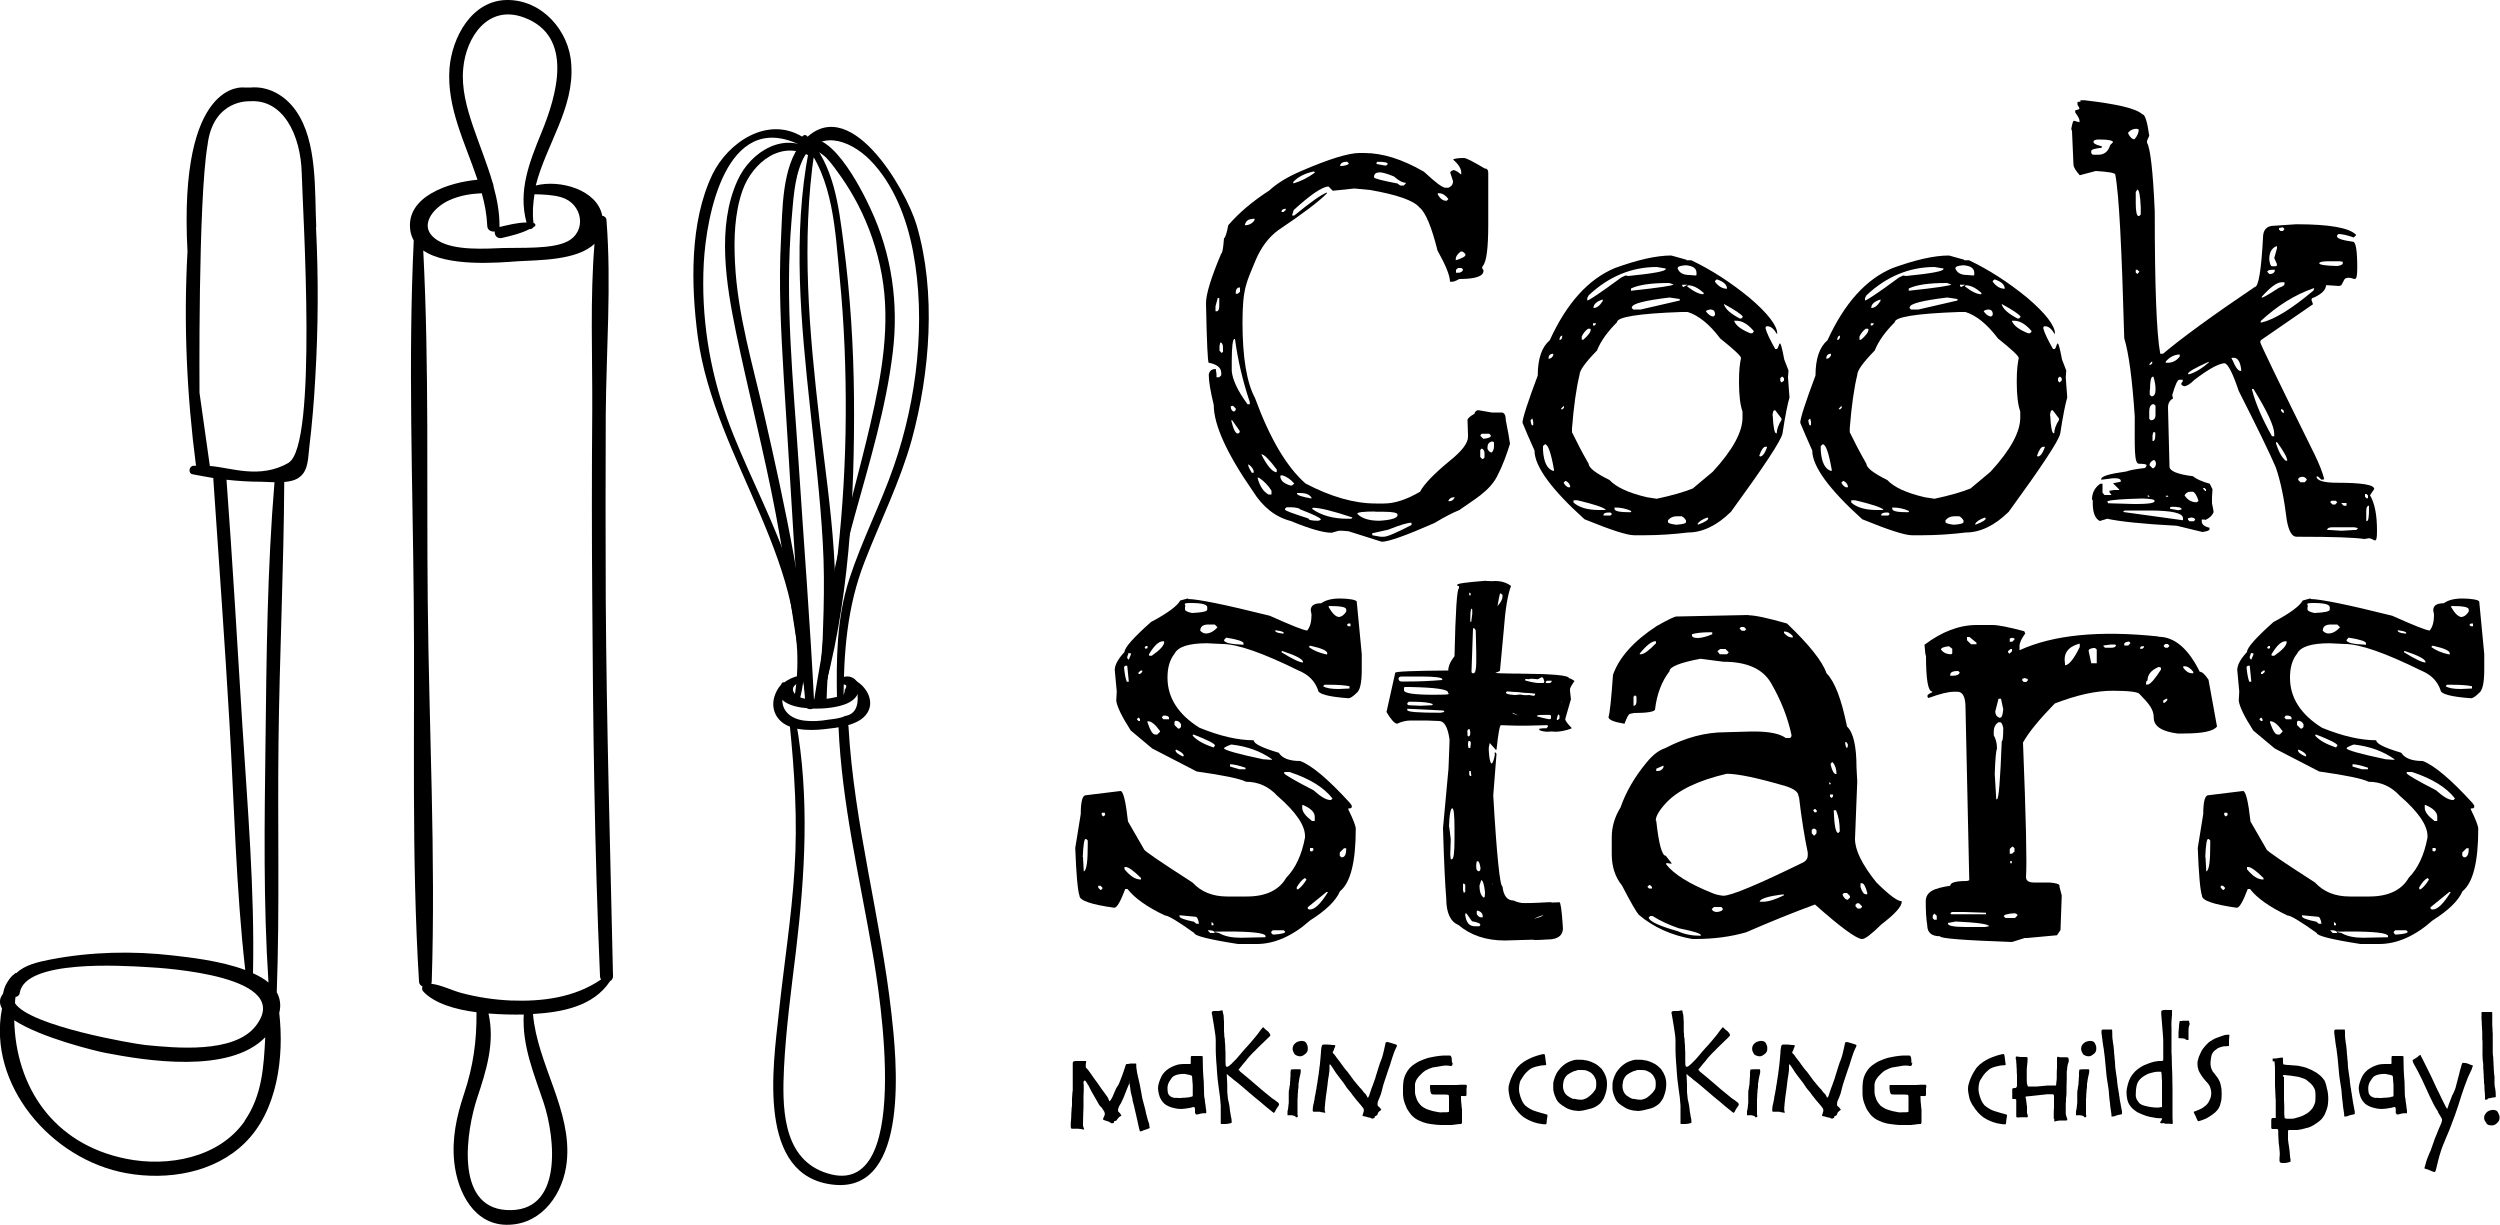
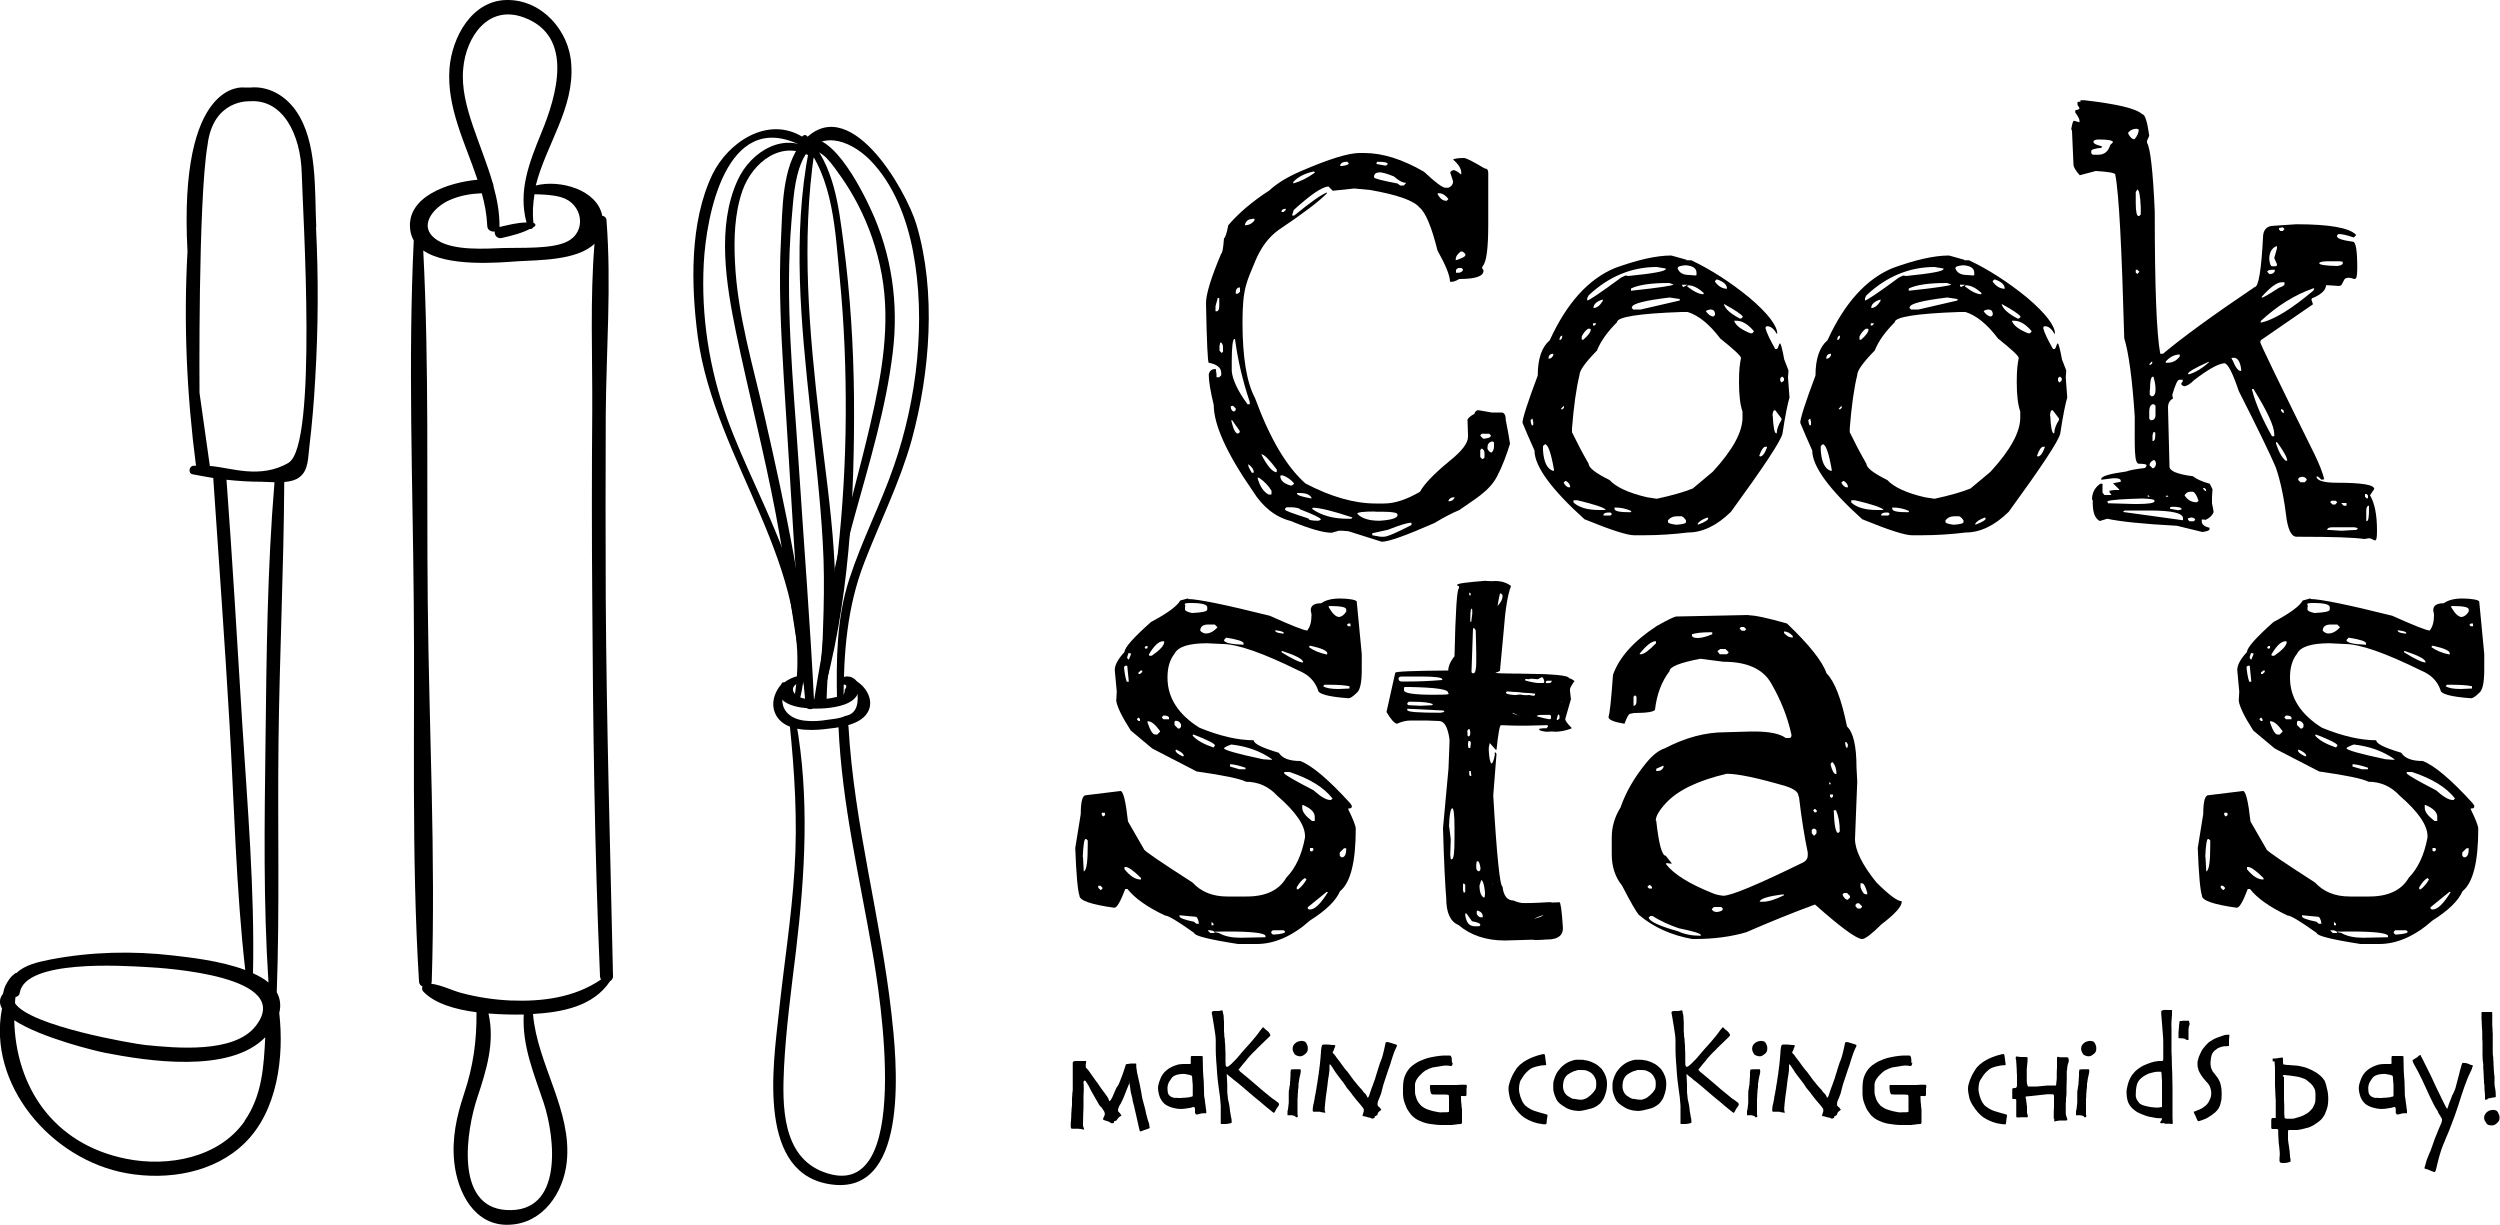
<svg xmlns="http://www.w3.org/2000/svg" id="Layer_1" version="1.1" viewBox="0 0 1000 490">
  <path d="M164.1,92c.2,1.6.7,2.9,1.4,4.2-2.3,48.1-.4,96.6,0,144.7.5,50.3-1,101.3,2.1,151.6,0,1.1.6,1.7,1.4,2.1-.3.7-.2,1.5.4,2.1,4.5,4.7,12.7,7.1,21.2,8.2.1,11.6-1.3,21.6-5,32.7-3,9-4.9,17.8-3.9,27.3,1.3,12.1,8.1,25.6,22,25,13.4-.5,21.7-12.7,23-25.1,2.2-20.6-11.8-39-13.5-59.2,11.6-.7,24.1-3,30.8-13.1.7-.4,1.3-1.1,1.2-2.3-1.1-50.3-2.6-100.6-2.9-151-.1-24.5-.1-48.9,0-73.4.2-25.7,2.3-52,.3-77.6,0-1.2-.9-1.8-1.7-1.9-2-10.4-16.9-14.6-26.6-12.1,4.1-16.3,15.5-31,14.2-48.4C227.8,12.4,216.8-.2,202.7,0c-14,.2-21.9,14.9-22.9,27.3-1.2,15.7,6.3,29.9,11.2,44.6-11.3,1-28.7,6.6-26.9,20.1ZM202.4,484c-20.7-1.4-15.8-32-11.5-44.9,3.7-11.1,7.1-22.1,4.5-33.7,5.1.4,10,.5,14.1.4-.7,12.6,4.1,23.7,8,35.4,4.5,13.7,8.1,44.3-15.1,42.8ZM189.2,50.5c-2.5-7.4-4.7-15.3-3.9-23.2,1.1-12.3,9.8-25.7,24.3-20.3,20.2,7.5,13,31.4,7,46-4.9,12-9.4,23.3-6,36-3.6,0-7.3,1-10.8,1.8,0-.2,0-.3,0-.5,0-5.5-1-10.7-2.4-15.8,0-.6-.2-1.1-.4-1.6-2.2-7.5-5.2-14.8-7.8-22.4ZM179.7,80.1c4.2-1.9,8.5-2.6,13-2.8,1.2,4.2,2,8.6,2.2,13,0,1.8,1.7,2.5,3,2.3-.2,1.4.9,3,2.8,2.6,3.8-.9,7.7-1.8,11.2-3.6.6.1,1.2-.2,1.5-.8.1,0,.3-.1.4-.2.7-.4.3-1.3-.4-1.4h0c-.5-3.9-.2-7.7.4-11.5,3.6.1,7.3.2,10.7,1.2,8.6,2.5,10.4,13.7,2.4,17.7-6,3.1-18.7,2.4-25.4,2.6-7.6.3-19.6,1.1-26.2-2.9-8.8-5.3-2.1-13.3,4.4-16.2ZM207.2,104.5c7.8-.5,23.6-.2,30.6-7-1.8,21.9-.8,44.5-.9,66.4-.2,25.2-.2,50.3,0,75.5.3,50.3.9,100.7,3.1,151,0,.6.2,1,.4,1.4-10.5,7.2-23.4,8.9-36.1,8.4-6.7-.3-13.3-1.3-19.7-3-3.8-1-8-3.2-12.1-3.7.1-.3.2-.6.2-1,1.6-50.3-1.1-101.2-1.6-151.6-.5-46.8.6-94-1.8-140.7,9.7,6.6,29.7,4.9,37.9,4.3Z" />
  <path d="M583.9,203.9c5.4-3.9,11.7-7.2,14.9-13.3,2.2-4.2,3.8-8.6,5.2-13.1-.4-2.6-.9-5.7-1.7-9.5,0-2-.6-3-1.7-3h-3.9l-5.2-.9h-.6c-.7.4-1.1.9-1.1,1.4-1.8,1-2.7,1.8-2.8,2.5l.2,5.9v.8c0,2.6-2.5,5.8-7.5,9.8-6.2,5.1-10.1,9.2-11.7,12.2-5.3,3.1-10.1,4.7-14.4,4.7h-3.3c-8.6,0-18-2.7-28.1-8-7.6-6.7-14.3-18.1-20.2-34.2-3.3-6.1-5-16.2-5-30.2s1.7-16.2,5.2-24.8c2.2-5.2,5.2-9.3,9.2-12.2,9.7-6.5,16.2-11.4,19.4-14.7v-.3c-2.3.8-6.6,3.9-13.1,9.2h-.8v-.3l.6-1.9c6.7-6.1,11.3-9.3,13.9-9.4l1.7,1.7,8.6-.9,6.4.6c10.8,1.9,17.4,4.2,19.7,7,2.4,1.9,4.8,7.6,7.2,17.2,3.3,5.9,5,10.1,5,12.5h.9c.6,0,1.6-.4,2.8-1.1,6.5,0,9.7-1.1,9.7-3.3v-.2l-.6-.9.3-.8c1.5-1.6,2.2-7.1,2.2-16.7v-20.6c0-1.1-.5-1.7-1.4-1.7-4.7-2.8-7.4-4.2-8.3-4.2-2.2,0-3.7.2-4.4.6,2.2,1.9,3.3,3.6,3.3,5.3v.6h-.2c-.9-.8-1.8-1.4-2.8-1.7-.9.3-1.4.6-1.4,1.1l1.1,3.3v.2c0,1.1-.6,2-1.9,2.5h-1.1c-1.2,0-4-2.1-8.6-6.4-8.6-5-16.6-7.5-23.9-7.5h-1.9c-4.4,0-12.2,2.4-23.3,7.2-5.4,2.3-9.7,4.9-12.8,7.8-6.8,4.4-12.2,9-16.4,13.9-.6,3.2-1.2,5-1.7,5.2-.3,4.1-.7,6.1-1.1,6.1-4.1,9.7-6.1,16.3-6.1,19.8.3,15.9.7,23.9,1.1,23.9,3.3.6,5,2,5,4.1v.9l-.8.8h-1.1v-1.3l-.3-2c-1.6,0-2.5.7-2.8,2.2,0,2.8.7,6.8,2,12.2,0,7.9,5.2,19.4,15.6,34.4,4,6.4,9,10.4,15.2,12,7.5,3.1,13,4.7,16.4,4.7l2.8-.8h1.4l2.5.2,13.3,4.2c2.7,0,9.7-2.5,21.1-7.5,4.1-2.5,7.5-4.2,10-5.2h.2ZM597.6,177.2v1.3c0,1-.3,1.9-.9,2.5-.7,0-1.2-.5-1.7-1.4v-.8c0-1.1.6-1.9,1.7-2.2.6,0,.9.2.9.6ZM592.1,174.1l.6-.6h3l.6.6v.3c0,.5-.9.9-2.8,1.1h-.2l-1.1-1.1v-.3ZM592.1,180l.6-.6c.7.3,1.1,1,1.1,1.9v1.7l-.6.6h-.3l-.8-.8v-2.8ZM582.3,103.6c0-1,.7-2,2-3h.6c.8.4,1.2.9,1.3,1.3,0,.7-1.3,1.4-3.9,2.2v-.6ZM582.3,108l.9-.8h1.4l.6.6v.2c-.3.7-1,1.1-1.9,1.1h-.9v-1.1ZM575.1,77.3h.6c1.2,0,2.4.7,3.6,2.2v.2l-.6.6h-.3c-1.2,0-2.3-.8-3.3-2.5v-.6ZM550.7,65l.3-.3c2.8,0,4.1.3,4.1.9l-.6.6h-.6l-3.3-.6v-.6ZM551.5,68.9c1.4,0,3.5.6,6.1,1.7,1.8,1.6,3.4,2.5,4.7,2.5v.3l-.8.8h-1.4l-1.1-.8c-6.3-1.2-9.4-2-9.4-2.5,0-1.3.7-1.9,2-1.9ZM536.2,65.8c.3-.7,1.1-1.1,2.5-1.1h.2l.6.6c0,.5-.9.9-2.8,1.1h-.6v-.6ZM517.3,72.8c1.8-2,4.5-3.4,8.1-4.2h.2l.3.3v.2c-2.8,2-5.6,3.4-8.3,4.2h-.3v-.6ZM514.3,83.4v.6l-.9.8h-.8c0-.9.6-1.3,1.7-1.3ZM501,87.5h.8v.6c-.9,1.3-2.2,2-3.9,2,.4-1.7,1.4-2.5,3.1-2.5ZM487.7,122.3c0,1.4-.3,2.1-.9,2.2h-.6v-2l.9-3.3h.6v3.1ZM489.3,140.6l-.6.6-.9-.9v-1.9l.3-1.4h.2c.6.2.9.9.9,2.2v1.4ZM494.3,116.9c0-1,.4-1.6,1.1-1.9h.6v1.7l-.9.8h-.8v-.6ZM492.3,162.5l.9-.2,1.1,1.1v.6l-.6.6h-.3c-.7-.3-1.1-1-1.1-2ZM495.4,173.4h-.3c-.9,0-1.7-1.6-2.5-4.8v-.6h.2l3.1,4.4c0,.6-.2.9-.6.9ZM498.8,161.4c-3.8-5.2-5.8-9.6-6.1-13v-3.9c0-5.9.4-8.9,1.1-8.9h.2c1.1,8.4,3.1,16.8,5.9,25.2v.9h-.9l-.2-.3ZM501.6,189.1h-.9c-.9-1.5-1.4-2.5-1.4-3v-.3h.2c1.3,1,2,2,2,3.1v.2ZM518.8,197.2h1.1c2.4,0,4,.6,4.7,1.9v.3c-3.9-.7-5.8-1.3-5.8-2v-.2ZM508.5,197.8h-1.1c-2-1.1-3.5-3.3-4.4-6.7h.6c2.1,1.4,3.8,3.2,5,5.2v1.4ZM510.7,188.9c-1.6,0-3.7-2.3-6.1-7v-.2c1.1.1,3.1,2.1,6.1,6.1v1.1ZM512.1,190.3l.8-.2c1.9.6,3.4,1.7,4.8,3.3l-.9.8h-.6c-2.8-.8-4.1-2.1-4.1-3.9ZM528.2,208l-.9.3c-2.6,0-3.9-.3-3.9-.9-6.2-2-9.4-3.1-9.4-3.6v-.3l.6-.6h2c2,.1,3.2.4,3.6.9,5.2,2,7.9,3.3,8.1,3.9v.2ZM540.4,207.5h-1.4c-5.7,0-10.4-1.3-14.1-3.9v-.2l.2-.3c2.9,0,8.1,1.3,15.9,3.9l-.6.6ZM550.1,204.7h3.3c3.7,0,5.6.4,5.6,1.1v.3c0,1.1-2.4,1.9-7.2,2.2-4.1,0-7.1-.9-8.9-2.8,0-.6,2.4-.9,7.2-.9ZM564.6,210c-6,3.1-9.7,4.7-11.1,4.7h-1.3l-3.3-.6v-.8l6.3-1.4c4.8-1.9,7.8-2.8,9.2-2.8h.2v.9ZM581.8,199.1c-.5,1-1.2,1.4-2.2,1.4h-.2v-.3c.4-.9,1.2-1.3,2.2-1.3h.2v.2Z" />
  <polygon points="559.8 206.1 559.8 206.4 560.6 206.4 561.2 205.8 560.9 205.6 560.4 205.6 559.8 206.1" />
  <polygon points="585.4 98.9 585.4 99.5 586.2 99.7 586.8 99.2 586.5 98.4 586 98.4 585.4 98.9" />
  <path d="M674.6,104.1h1.9c7.8,3.7,15.6,8.7,23.3,15,7.4,6.3,11.1,11.2,11.1,14.4h-.2c-1.2-2-2.4-3-3.7-3h-.2c-.4,0-.6.3-.6.8.5,1.9,1.8,4.6,3.9,8.3h.6c.3,0,.6-.7,1.1-2.2h.2c.4.1.9,2.2,1.7,6.4l1.7,4.4-.2,2.8.6,8c-.7,2.3-1.7,7.1-2.8,14.4-.6,2.9-7.5,13.3-20.6,31.3-5.7,5.6-11.5,8.3-17.2,8.3-5.8.7-11.6,1.1-17.5,1.1h-4.1c-2.7,0-9.3-2.1-19.8-6.4-13.3-12-20-21.2-20-27.5-1.9-4.1-3.4-7.8-4.8-11.1,0-1.7,2-8,6.1-18.9,0-6.7,1.6-11.4,4.8-14.1,6.8-14.9,15.5-24.5,26.1-28.9,9.1-3.3,16.6-5,22.5-5l6.1,1.7ZM612.2,168c.2,1.5.4,2.2.8,2.2l.3-.3v-1.1l-.3-1.3h-.2l-.6.6ZM617.2,178.4v1.7c.3,4.8,1.7,7.6,4.2,8.3l.2-.2v-.3c-1.2-6.8-2.4-10.2-3.6-10.2l-.9.8ZM619.4,143.5c.9,0,1.5-.5,1.9-1.4v-.6c-1.3,0-1.9.7-1.9,2ZM623.8,136h.2c.6-.2.9-.7.9-1.7h-.3c-.5.2-.8.8-.8,1.7ZM624.4,163.5v.2h.6l.6-.6v-.6h-.3l-.8.9ZM625.5,192.9v.3c.4.7.9,1.3,1.7,1.7h.9c0-1-.6-1.9-1.7-2.5h-.3l-.6.6ZM628.8,171.5v1.4c1.7,3.5,3.9,7.8,6.7,12.7,0,1.5,2.8,3.7,8.3,6.4,2.7,2.9,7.7,5.2,15,6.9l3.9.6c6.1-1.3,10.9-2.7,14.4-4.1l8-6.7c8.1-8.8,12.1-16.2,11.9-22.1v-2c-.9-2.5-1.4-6.4-1.4-11.7s.3-7,.8-9.7c0-.8-2.8-3.4-8.3-7.8-4.3-5.7-8.6-9.2-13-10.6h-2.5c-17.2.6-25.8,2-25.8,4.1-3.8,3.8-6.5,7.5-8,11.3-4.7,4.8-7,8-7,9.8-1.3,5.3-2.3,12.5-3,21.3ZM629.4,200.1v.9c2.2,2,5.6,3,10.3,3h2.5v-.2c-.7-.8-4.5-2.1-11.3-3.7h-1.4ZM632.7,134.6v1.3h.6c2-1.7,3-3.1,3-4.1l-.2-.3h-.9c-1.1.8-1.9,1.8-2.5,3.1ZM634.9,119.3v.9c.7,0,5.3-3.1,13.6-9.2l1.7-.8,1.1.2c10-1,15-1.9,15-2.8v-.2l-3.6-.6c-10.1,0-19.2,3.8-27.2,11.3l-.6,1.1ZM637.2,129.3v.9h.6l.6-.6v-.3h-1.1ZM637.4,123.2c1.3,0,2.5-.9,3.7-2.8v-.6c-2.4.7-3.7,1.9-3.7,3.3ZM641.4,206v.2h2.8l.6-.6-.6-.6h-.6c-1.4,0-2.1.3-2.2.9ZM645.8,202.9v.6c0,1,2.1,1.4,6.4,1.4l.3-.3v-.2c-2.1-1-4.3-1.4-6.7-1.4ZM652.4,115.4v.9c11.3-1.2,17-2.1,17-2.5l-1.7-.6h-.3c-6.9,0-11.9.7-15,2.2ZM652.7,123v.2l.6.6h3l15.6-3.6v-.6l-4.1-.6c-10,1.2-15,2.5-15,3.9ZM667.2,208.2v.6c0,.5,1.1.8,3.3,1.1,2.6-.2,3.9-.5,3.9-1.1v-.6c-.4-.7-.9-1.3-1.7-1.7h-1.9c-1.6,0-2.8.6-3.7,1.7ZM671,107.2c.6,1.9,2.2,2.8,4.8,2.8l2.5.2.3-.2v-.9c0-1.8-1.5-2.8-4.4-3-2.1.2-3.1.5-3.1,1.1ZM672.9,113.8v.6l.6.6-2.2,2v-.2c-.2-.6,1-1.5,3.7-2.9h-2ZM675.2,114.1l-.3.3v.2c2.7,2.1,4.9,3.1,6.4,3.1l.2-.3v-.2c-2.3-2.1-4.4-3.1-6.4-3.1ZM679.1,209.6v.2h.3c2.6-1,3.9-1.8,3.9-2.5l-.3-.3c-2.1.7-3.4,1.6-3.9,2.5ZM682.4,124.6c1,1.3,2,2,3,2l.6-.6v-.3c0-1.3-.6-1.9-1.9-1.9-1.1.2-1.7.4-1.7.8ZM686,112.4v.3c1.4,1.9,3,2.8,4.8,2.8,0-1.6-1.3-2.8-3.9-3.7h-.3l-.6.6ZM689.6,121.6v.2c.6,1.9,2.7,3.7,6.3,5.6h.6l.6-.6v-.2c-.6-.9-3.1-2.6-7.5-5ZM693.7,128.3v.2c.8,1.9,3,3.4,6.4,4.8h.8l.6-.6v-.3c-2.4-2.8-4.7-4.1-6.9-4.1h-.9ZM703.8,182.4l.2.2c1,0,1.9-1.2,2.8-3.6v-.3h-.6c-.8,0-1.7,1.2-2.5,3.6ZM707.4,178.5l.3-3.9.2,1.3h.3c.9-.4,1.2.6,1,3.1l-.8-.6h-1.1ZM709.1,166.3c.2,4.5.7,6.9,1.3,7h.3c0-1.5.6-3.3,1.9-5.3v-.6l-2.5-3.3h-.3c-.4,0-.7.7-.8,2.2ZM712.1,151.3v1.1l.6.6.9-.8v-.9l-.6-.6h-.3l-.6.6Z" />
  <path d="M785.7,104.1h1.9c7.8,3.7,15.6,8.7,23.3,15,7.4,6.3,11.1,11.2,11.1,14.4h-.2c-1.2-2-2.4-3-3.7-3h-.2c-.4,0-.6.3-.6.8.5,1.9,1.8,4.6,3.9,8.3h.6c.3,0,.6-.7,1.1-2.2h.2c.4.1.9,2.2,1.7,6.4l1.7,4.4-.2,2.8.6,8c-.7,2.3-1.7,7.1-2.8,14.4-.6,2.9-7.5,13.3-20.6,31.3-5.7,5.6-11.5,8.3-17.2,8.3-5.8.7-11.6,1.1-17.5,1.1h-4.1c-2.7,0-9.3-2.1-19.8-6.4-13.3-12-20-21.2-20-27.5-1.9-4.1-3.4-7.8-4.8-11.1,0-1.7,2-8,6.1-18.9,0-6.7,1.6-11.4,4.8-14.1,6.8-14.9,15.5-24.5,26.1-28.9,9.1-3.3,16.6-5,22.5-5l6.1,1.7ZM723.3,168c.2,1.5.4,2.2.8,2.2l.3-.3v-1.1l-.3-1.3h-.2l-.6.6ZM728.3,178.4v1.7c.3,4.8,1.7,7.6,4.2,8.3l.2-.2v-.3c-1.2-6.8-2.4-10.2-3.6-10.2l-.9.8ZM730.5,143.5c.9,0,1.5-.5,1.9-1.4v-.6c-1.3,0-1.9.7-1.9,2ZM734.9,136h.2c.6-.2.9-.7.9-1.7h-.3c-.5.2-.8.8-.8,1.7ZM735.5,163.5v.2h.6l.6-.6v-.6h-.3l-.8.9ZM736.6,192.9v.3c.4.7.9,1.3,1.7,1.7h.9c0-1-.6-1.9-1.7-2.5h-.3l-.6.6ZM739.9,171.5v1.4c1.7,3.5,3.9,7.8,6.7,12.7,0,1.5,2.8,3.7,8.3,6.4,2.7,2.9,7.7,5.2,15,6.9l3.9.6c6.1-1.3,10.9-2.7,14.4-4.1l8-6.7c8.1-8.8,12.1-16.2,11.9-22.1v-2c-.9-2.5-1.4-6.4-1.4-11.7s.3-7,.8-9.7c0-.8-2.8-3.4-8.3-7.8-4.3-5.7-8.6-9.2-13-10.6h-2.5c-17.2.6-25.8,2-25.8,4.1-3.8,3.8-6.5,7.5-8,11.3-4.7,4.8-7,8-7,9.8-1.3,5.3-2.3,12.5-3,21.3ZM740.5,200.1v.9c2.2,2,5.6,3,10.3,3h2.5v-.2c-.7-.8-4.5-2.1-11.3-3.7h-1.4ZM743.8,134.6v1.3h.6c2-1.7,3-3.1,3-4.1l-.2-.3h-.9c-1.1.8-1.9,1.8-2.5,3.1ZM746,119.3v.9c.7,0,5.3-3.1,13.6-9.2l1.7-.8,1.1.2c10-1,15-1.9,15-2.8v-.2l-3.6-.6c-10.1,0-19.2,3.8-27.2,11.3l-.6,1.1ZM748.3,129.3v.9h.6l.6-.6v-.3h-1.1ZM748.5,123.2c1.3,0,2.5-.9,3.7-2.8v-.6c-2.4.7-3.7,1.9-3.7,3.3ZM752.5,206v.2h2.8l.6-.6-.6-.6h-.6c-1.4,0-2.1.3-2.2.9ZM756.9,202.9v.6c0,1,2.1,1.4,6.4,1.4l.3-.3v-.2c-2.1-1-4.3-1.4-6.7-1.4ZM763.5,115.4v.9c11.3-1.2,17-2.1,17-2.5l-1.7-.6h-.3c-6.9,0-11.9.7-15,2.2ZM763.8,123v.2l.6.6h3l15.6-3.6v-.6l-4.1-.6c-10,1.2-15,2.5-15,3.9ZM778.2,208.2v.6c0,.5,1.1.8,3.3,1.1,2.6-.2,3.9-.5,3.9-1.1v-.6c-.4-.7-.9-1.3-1.7-1.7h-1.9c-1.6,0-2.8.6-3.7,1.7ZM782.1,107.2c.6,1.9,2.2,2.8,4.8,2.8l2.5.2.3-.2v-.9c0-1.8-1.5-2.8-4.4-3-2.1.2-3.1.5-3.1,1.1ZM784,113.8v.6l.6.6-2.2,2v-.2c-.2-.6,1-1.5,3.7-2.9h-2ZM786.3,114.1l-.3.3v.2c2.7,2.1,4.9,3.1,6.4,3.1l.2-.3v-.2c-2.3-2.1-4.4-3.1-6.4-3.1ZM790.1,209.6v.2h.3c2.6-1,3.9-1.8,3.9-2.5l-.3-.3c-2.1.7-3.4,1.6-3.9,2.5ZM793.5,124.6c1,1.3,2,2,3,2l.6-.6v-.3c0-1.3-.6-1.9-1.9-1.9-1.1.2-1.7.4-1.7.8ZM797.1,112.4v.3c1.4,1.9,3,2.8,4.8,2.8,0-1.6-1.3-2.8-3.9-3.7h-.3l-.6.6ZM800.7,121.6v.2c.6,1.9,2.7,3.7,6.3,5.6h.6l.6-.6v-.2c-.6-.9-3.1-2.6-7.5-5ZM804.8,128.3v.2c.8,1.9,3,3.4,6.4,4.8h.8l.6-.6v-.3c-2.4-2.8-4.7-4.1-6.9-4.1h-.9ZM814.9,182.4l.2.2c1,0,1.9-1.2,2.8-3.6v-.3h-.6c-.8,0-1.7,1.2-2.5,3.6ZM818.5,178.5l.3-3.9.2,1.3h.3c.9-.4,1.2.6,1,3.1l-.8-.6h-1.1ZM820.1,166.3c.2,4.5.7,6.9,1.3,7h.3c0-1.5.6-3.3,1.9-5.3v-.6l-2.5-3.3h-.3c-.4,0-.7.7-.8,2.2ZM823.2,151.3v1.1l.6.6.9-.8v-.9l-.6-.6h-.3l-.6.6Z" />
  <path d="M832.1,40.1h1.7c13,1.5,20.7,3.3,23.1,5.6,1.1,0,2,2.9,2.8,8.6l-.9,2v.8c1.3,2,2.4,11.2,3.1,27.5,0,29.9.7,48.9,2.2,56.9h1.1c7.6-6.4,19.8-15.3,36.7-26.7,1.5,0,2.6-6.6,3.3-19.7,0-3.2,1.5-4.8,4.4-4.8l8.9-.6c13.2,0,21.2,1.4,23.9,4.2v.2l-.9.9c-2.8-1-4.8-1.4-6.1-1.4l-.6.6v.3c0,.9,2.1,1.6,6.4,2.2,1.1,0,1.7,3.4,1.7,10.2s-1.1,4.2-3.3,4.2-1.8,1-3.1,3l-.8.3-4.4-.3h-.9c0,1.8-1.7,3.5-5,5-.5,0-.8.3-.8.9l.6,1.7-20.9,14.4-.2.8c.2,1,7.4,15.9,21.7,44.8,2,4.1,3.3,7.5,3.9,10l-1.1.2-1.4-1.3h-.6c0,1.6,2.8,2.5,8.3,2.5,9.8,0,14.8.8,14.8,2.5l-1.7,2.5c1.9,3.2,2.8,7.9,2.8,14.2s-1.1,3-3.3,3l-1.7.3c-4.1-.6-12.7-.9-25.9-.9h-1.3c-1.8,0-3.1-2.2-3.9-6.7-1-8.3-2.4-15.3-4.4-21.1-2.4-5.6-7.3-15.7-14.8-30.5-2.5-7.4-4.4-11.1-5.8-11.1-2.4.2-6.4,2.4-12,6.7-1.7,1.7-3.1,2.5-4.1,2.5-.7-.3-1.1-.6-1.1-.9v-.2l.6-.9v-.6h-1.4c-.7,0-1.6,2-2.8,6.1l.3,1.4c-1.3.7-2,1.9-2,3.6l.6,23.6c0,1.8,3.1,3.1,9.4,3.9,1.3,1.1,3.5,2.1,6.7,3l1.1,2.2-.2,3.1v2.5l.6,3.1v.6c-.6,1.3-1.7,2.3-3.3,3l-.3-.2h-1.1v.8c0,1.1,1,2,3.1,2.5v.6c0,.5-.9.8-2.8,1.1l-10.3-2.5c-13.5-.7-22.8-1.7-27.8-2.8l-3,.9c-1.9-1-2.8-3.4-2.8-7.2v-1.1l-.3-.3c0-2.6,1.1-4.8,3.3-6.3h.9v3.6l.8.9h2.8l-.8-1.1v-.6l1.9-.3h2v-.2l-2.5-2.5,3.1-.6v-.6c-.2-.5-.9-.8-2.2-.8h-.9l-4.7.6v-.3c0-1.1,3.3-2.1,10-3,1.3-.5,3.8-1,7.5-1.4l.6-.8v-.3c0-.4-1-.6-3-.6s-1.7-6.3-1.7-18.9c-1-15-2.4-25.4-4.2-31.3-1-36.1-2.1-57.9-3.6-65.5,0-.6-2.6-1.1-7.8-1.4l-6.4,1.7c-1.5-1.7-2.4-3.1-2.5-4.1l-.6-13.6-.3-.8c.4-2.2.7-3.3,1.1-3.3l2.2.6v-.6c0-.7-.6-1.8-1.7-3.3v-.9c1.1-.2,1.7-.4,1.7-.8l-.8-1.4v-1.1l1.3-.2ZM837.4,56.5v.3c0,.6,1.1,1.2,3.3,1.7v.6c-2.8.3-4.2.7-4.2,1.3v.9l.6.6h2.2c2.4,0,4-1.3,4.8-3.9l1.1-1.1c0-.7-1.8-1.1-5.3-1.1h-.8c-1.1.1-1.7.4-1.7.8ZM843,200.6v.2l.2.3v.2l10.3.3h1.3c4.7,0,7-.4,7-1.1v-.3c0-.4-1.6-.7-4.8-.8-7.8.2-12.5.5-14.1,1.1ZM849.3,204.8l23.9,3.3v-.8c0-2.1-4.5-3.1-13.6-3.1h-9.8l-.6.6ZM851.3,52.9v.6c.8,1.5,1.6,2.2,2.5,2.2,1.1-1.3,1.7-2.6,1.7-3.9l-.8-.3c-1.4,0-2.5.5-3.3,1.4ZM854.9,75.9l-.6.9v4.4c0,3.5.4,5.2,1.1,5.2h.3l.6-.6v-3c-.2-4.7-.7-7-1.4-7ZM854.3,107.9v1.1l.6.6.9-.9-.9-.8h-.6ZM859.1,198.1v.6h.8l-.6-.6h-.2ZM859.7,145.7v.2h.6l.6-.6v-.6h-.3l-.8.9ZM859.7,164.5v3l.6.6c1.3,0,1.9-.7,1.9-2.2v-3.6l-.6-.6h-.6c-.9.4-1.3,1.3-1.3,2.8ZM859.9,155.9v2l.6.6h.6c.7-.3,1.1-1.1,1.1-2.5v-.6c0-1.4-.3-2.9-.8-4.7h-.3c-.7,0-1.1,1.7-1.1,5.2ZM859.9,186.2l1.1,1.1h.3c.7-.3,1.1-1,1.1-2-.2-.9-.5-1.3-.9-1.3-1.1.5-1.7,1.2-1.7,2.2ZM861.3,172.9l-.3,1.3v2.2h.3c.5-.1.8-.8.8-2.2v-1.3h-.8ZM866.3,144.5v.6h.8c1.9,0,3.5-.8,4.8-2.5v-.8c-2,0-3.9.9-5.6,2.8ZM866.3,198.7h1.1l-.6-.6-.6.6ZM868,202.9v.6l3.3.6,1.3-.3v-.2c0-.6-1.3-.9-3.9-.9l-.8.3ZM873.8,198.1c1.2,1.9,2.8,2.8,4.8,2.8h.2l.6-.6c-.7-2.1-1.4-3.3-2.2-3.6h-1.1c-1,0-1.7.5-2.2,1.3ZM875.2,149.5l.2.2h.3c2.6-.8,5.2-2.4,7.8-4.7v-.3c-5.6,2.5-8.3,4.1-8.3,4.8ZM875.2,207.3v.6l.6.6h1.7l.6-.6c-.2-.6-.8-.9-1.7-.9l-1.1.3ZM881.3,195.3v.3l.8.8h.3v-.6l-.6-.6h-.6ZM893,144c1.2,3,2.3,4.4,3.3,4.4l.2-.3v-.2c-.4-3.2-1.4-4.8-3-4.8s-.6.3-.6.9ZM900.8,155.7v.2c1.5,5.7,4.2,11.9,8,18.6h.9v-.9c0-3.1-2.8-9.1-8.3-18h-.6ZM904.3,128.4v.6h.3c5.2-1.2,12.1-5.5,20.8-12.8l.3-.9h-.3c-7.5,2.6-14.5,7-21.1,13.1ZM904.7,119h.2c.5,0,2.7-1.3,6.7-3.9,1.5-.5,2.2-1,2.2-1.4v-.8h-1.1c-1.9,0-4.5,1.9-8,5.8v.3ZM906.9,108.7l.8.9h.3c1,0,1.6-.4,1.9-1.1v-.6h-.8c-1.4,0-2.1.3-2.2.8ZM907.7,103.7c.2,1.9.6,2.8,1.1,2.8h1.4c.4,0,.6-.3.6-.8l-1.1-2.5,1.1-3.9v-.8h-.3c-1.9.8-2.8,2.6-2.8,5.2ZM910.4,176.8v.6c1.1,3.4,2.4,5.7,3.9,6.9h.6c0-1.2-1.3-3.6-3.9-7.2l-.2-.2h-.3ZM911.6,91.2v.6l.6.6h.9l.6-.6v-.3l-.6-.6-1.4.3ZM912.4,163.7v.6l.8.9h.3v-.9l-.6-.6h-.6ZM919.3,191.4v.6l.9.9h1.7l.8-.9v-.2c-.3-.7-1-1.1-1.9-1.1-1,.2-1.4.4-1.4.8ZM927.7,105.3c0,.6,2.4,1,7.2,1.1,1.5-.2,2.2-.6,2.2-1.1v-.6l-1.3-.2h-4.4c-2.4,0-3.7.3-3.7.8ZM930.8,211.8l.2.2h.9l4.7.3,5-.3h.9l.6-.6v-.2l-1.4-.3h-8.6c-1.4,0-2.1.3-2.2.9ZM932.1,200.9l.9.9h1.1l.8-.9-.6-.6h-1.7l-.6.6ZM936.6,201.2v.2l.9.9h1.1v-1.1h-2ZM946,197.6v1.1l.6.6h.6v-1.1l-.6-.6h-.6ZM946.5,204.5v3.9h.3c.5,0,.8-1.5.8-4.4v-1.7h-.2c-.6.1-.9.8-.9,2.2Z" />
  <path d="M594.5,232.4c2.7,0,4.8.7,6.4,2-1.3,3.4-2.3,9.3-2.9,17.7l-1.5,16.1c0,.9,2.3,1.3,6.8,1.3,13.8,0,20.8.6,20.8,1.8.4,0,1.2.4,2.2,1.1-1.2,1.7-1.8,2.8-1.8,3.3v.7l.4,3.5-2.2,7.7c0,.8.8,1.9,2.5,3.5v.3c-2.5.9-4.7,1.3-6.6,1.3-1.9-.2-2.9-.5-2.9-.9v-.3l1.6-.2h1.3l.6-.7v-.4l-.6-.2-11.7.2-9.9-.2c-.5,0-1.1,3.3-1.8,9.9h-.3l-2.4-2.7-.4,1.8v1.1c.2,3.4.5,5.1,1.1,5.3.5,0,.9-1.1,1.3-3.3v-1.1h.4l.3.6-1.3,16.6c1.5,24.3,2.7,36.4,3.7,36.4.4,3.7,1.9,5.6,4.4,5.6,1.4.7,3.1,1.1,4.9,1.1h3.1l10.4-.4c.5,0,.9,3.1,1.3,9.3.5,3.7-1.6,5.6-6.2,5.6l-13.5.4c-7.6,0-13.8-2.1-18.6-6.2-3.2-1.3-4.9-4.8-4.9-10.6-.4-4.7-.9-14-1.3-28.1l2.2-23.9.4-10.4v-1.3c-.7-4.9-2.1-7.3-4.2-7.3l-5.1-.2h-6.2c-1.7,0-3.6.4-5.5,1.3-1.1-.2-2.5-1.8-4.2-4.7l3.5-15.7c0-.5,7.1-.8,21.2-.9,0-1.6.8-3.6,2.5-5.7.4-18.1,1-27.2,1.8-27.2v-.6c0-.3-.2-.4-.7-.4v-.4c0-.5,3.8-1,11.5-1.6ZM559.4,271.3c0,.9.4,1.3,1.3,1.3h2.7c4.3,0,8.8-.2,13.5-.6v-.3c0-.7-2.9-1.1-8.6-1.1h-7.5c-.9,0-1.3.3-1.3.6ZM561.6,275.2v.9c0,1.2,4,1.8,11.9,1.8s5.7-.3,5.7-.9c0-1.3-5.1-2-15.3-2.2h-2l-.4.4ZM562.9,281.4c0,.5.3.7.9.7l4.4.2,4.6-.2.3-.3v-.2c-1.5-.6-4.1-.9-8-.9h-1.6l-.6.6ZM562.9,283.6v.4c0,.8,4.4,1.1,13.3,1.1l1.5-.3v-.2l-.4-.4-14.3-.7ZM579.7,330.8l.6,4.9-.2,6.2.2,1.8h.4c.8,0,1.1-2.7,1.1-8.2v-4.2c0-5.3-.3-8-.9-8s-1.2,2.5-1.3,7.5ZM585.2,353.3v2.7l.3,1.1h.2l.4-.4v-2.8l-.4-.4h-.4ZM586.1,365.4v.7c.4,2.9,1.6,4.4,3.8,4.4h1.8l.4-.4v-.3c0-.4-1.1-.9-3.3-1.3l-2.2-3.1h-.4ZM587,292.9v1.3l.4.4c.5-.1.7-.6.7-1.3v-.6l-.3-1.1h-.2c-.5.2-.7.6-.7,1.3ZM587.4,296.3l-.2,1.1v.7l.2,1.1h.7l.2-1.5v-.9l-.4-.4h-.4ZM587.7,237v1.1h.6v-.6l-.4-.4h-.2ZM587.7,308.4v1.6l.4.4h.4v-.4l-.2-1.6h-.6ZM588.5,243.4c-.3.8-.4,2.4-.4,4.7v.6h.4l.4-3.1v-1.8l-.4-.4ZM589.2,251.4l-.6,17.2v.3l.4.4h.4c.7,0,1.1-1.5,1.1-4.4v-4l-.2-8.7c-.3-.6-.5-.9-.7-.9h-.4ZM590.7,344.6l-.2,1.1v1.3c0,.8.3,1.3.9,1.5h.2c.4-.1.6-.6.6-1.3-.3-1.8-.6-2.7-1.1-2.7h-.4ZM590.9,364.3l-.2.2v1.1c.3.6.7,1,1.3,1.3h1.1v-.3c0-1.2-.7-2-2.2-2.4ZM592.5,352l-.7,2.2c0,2.6.6,4.2,1.8,4.9l.4-.7v-1.5c-.3-3-.8-4.6-1.5-4.9ZM592.5,295.4v.4l.6.6h.3v-.4l-.7-.6h-.2ZM594.7,238.1v.3l.4,4.2h.4c1.3-1.5,2-2.7,2-3.7v-.7l-.6-.6h-1.6l-.6.6ZM598.9,276.8v.2c0,.6,2.1,1,6.4,1.1l2.8-.3,4,.7h.7c.9,0,1.3-.4,1.3-1.1h-.3l-13.3-1.1h-1.3l-.4.4ZM601.5,284.8v.4c.2.4,2.2,1,6,1.8h.4v-.3c-1.7-1.3-3.5-2-5.6-2h-.9ZM611.7,271.7l-2.2-.2h-2.8v.6c2.6.8,4.8,1.1,6.6,1.1h4c.3,0,.4-.2.4-.7-.2-1.3-.9-2-2-2h-1.8l-2.2,1.1ZM610.2,367.9l.6.2c4.4-.8,6.6-1.6,6.6-2.4l-.4-.4c-4.5,1.2-6.8,2.1-6.8,2.7ZM611.3,286.5c3.3,1,6.1,1.5,8.4,1.5l.7-.6v-1.1l-.4-.4h-4c-3.1,0-4.7.2-4.7.7ZM617.7,280.8v.2l.6.7h.7c1.1,0,1.9-.4,2.2-1.1l-.7-.4h-2.2l-.6.7ZM618.3,272.8v.2l.4.4c1.1,0,1.8-.3,2-.9v-.2h-2l-.4.4Z" />
  <path d="M628.4,279.9l-.4-3.5v-.7c0-.5.6-1.6,1.8-3.3-1.1-.8-1.8-1.1-2.2-1.1,0-1.2-6.9-1.8-20.8-1.8s-6.8-.4-6.8-1.3l1.5-16.1c.6-8.4,1.6-14.3,2.9-17.7-1.6-1.3-3.8-2-6.4-2-2.5.2-4.6.4-6.3.6.3,1.1.5,2.3.6,3.6,1.4,17.3,7.5,30.8-4.5,46.3-.3.4-.6.8-.8,1.2h0c2,3.3,2.9,7.3,2.7,11.2,0,.2,0,.5,0,.7,0,.6.2,1.1.2,1.7,0,.2,0,.4,0,.6,0,.8,0,1.5,0,2.3,4.1,4.9,5.1,12.2,3,18.2.6,4.2,0,8.7-2.1,12.3,0,.1,0,.3,0,.4-.1,1.5-.3,3.1-.5,4.6,0,1.9-.4,3.7-1,5.5,4.3,4.2,5.8,10.7,4.6,16.6.5,1.4.7,2.9.8,4.4,5.7,1.6,9.3,5.8,10.8,10.8,2.9.9,5.7,1.7,8.6,2.6l4.8-.2c4.6,0,6.7-1.9,6.2-5.6-.4-6.2-.9-9.3-1.3-9.3l-10.4.4h-3.1c-1.8,0-3.4-.4-4.9-1.1-2.5,0-4-1.9-4.4-5.6-1,0-2.3-12.1-3.7-36.4l1.3-16.6-.3-.6h-.4v1.1c-.4,2.2-.9,3.3-1.3,3.3-.5-.2-.9-1.9-1.1-5.3v-1.1l.4-1.8,2.4,2.7h.3c.7-6.6,1.3-9.9,1.8-9.9l9.9.2,11.7-.2.6.2v.4l-.6.7h-1.3l-1.6.2v.3c0,.4,1,.7,2.9.9,1.9,0,4.1-.4,6.6-1.3v-.3c-1.6-1.6-2.5-2.8-2.5-3.5l2.2-7.7ZM591.8,297.6l-.2,1.5h-.7l-.2-1.1v-.7l.2-1.1h.4l.4.4v.9ZM620.5,365.2l.4.4c0,.8-2.2,1.6-6.6,2.4l-.6-.2c0-.6,2.3-1.5,6.8-2.7ZM597.5,356.8v1.5l-.4.7c-1.2-.6-1.8-2.3-1.8-4.9l.7-2.2c.7.3,1.2,1.9,1.5,4.9ZM595.7,347.3c0,.8-.2,1.2-.6,1.3h-.3c-.6-.2-.9-.7-.9-1.5v-1.3l.3-1.1h.4c.5,0,.8.9,1.1,2.7ZM598.6,242.5l-.4-4.2v-.3l.6-.6h1.6l.6.6v.7c0,1-.7,2.3-2,3.7h-.4ZM621.8,272.8l.4-.4h2v.2c-.2.6-.9.9-2,.9l-.4-.4v-.2ZM610.1,271.5h2.8l2.2.2,2.2-1.1h1.8c1.1,0,1.8.7,2,2,0,.5-.1.7-.4.7h-4c-1.8,0-4.1-.4-6.6-1.1v-.6ZM611.4,287h-.4c-3.8-.8-5.8-1.4-6-1.8v-.4h.9c2,0,3.9.7,5.6,2v.3ZM608.8,278.2c-4.3-.2-6.4-.5-6.4-1.1v-.2l.4-.4h1.3l13.3,1.1h.2c0,.8-.4,1.1-1.3,1.1h-.7l-4-.7-2.8.3ZM623.8,287.4l-.7.6c-2.3,0-5.1-.5-8.4-1.5,0-.5,1.6-.7,4.7-.7h4l.4.4v1.1ZM622.5,281.7h-.7l-.6-.7v-.2l.6-.7h2.2l.7.4c-.3.8-1.1,1.1-2.2,1.1Z" />
  <path d="M592.2,288.9v1.4l.5.5c.5-.1.7-.6.7-1.4v-.7l-.3-1.2h-.2c-.5.2-.7.6-.7,1.4Z" />
  <polygon points="598 291.5 598 291.9 598.6 292.6 598.9 292.6 598.9 292.1 598.2 291.5 598 291.5" />
  <path d="M699.3,246.1c2.7,0,7.8,1.1,15.5,3.3,9,8.6,14.2,15.2,15.8,19.9,3.3,3.3,6,10.4,8.2,21.3,2.5,2.3,3.8,7.8,3.8,16.4l.3,5.6-.9,23c0,4.4,2.8,10.2,8.5,17.3,5.1,5.1,8.5,7.6,10.2,7.6v.2c0,1.9-2.7,4.9-8.2,9.1-3.9,3.9-6.5,5.8-7.6,5.8h-.2c-2.3-.2-8.6-4.8-18.7-13.8-9,3.3-18.1,7-27.5,11.1-6.2,1.8-13,2.7-20.4,2.7h-1.2c-8.4-1.5-15.5-4.7-21.4-9.7-.9-1-3.2-4.9-6.7-11.7-2.7-3.3-4.1-7.5-4.1-12.5v-6.8c0-4.2,1.2-8.2,3.5-11.9,2.1-6.1,5.6-12.2,10.5-18.1,2.4-2.9,4.8-4.8,7.3-5.6,8.2-4.3,16.2-6.4,24-6.4l10.5-.3h1.2c6.1,0,10.3.9,12.6,2.6h1.4c.6,0,.9-.4.9-1.2-1.5-7-4.2-13.9-8.2-20.8-3.3-5.7-9.7-8.5-19-8.5l-9.3-1.2c-8.2,1.6-12.3,3.2-12.3,5-3.1,4-5.1,9.2-5.8,15.4-.4.8-3.2,1.3-8.4,1.3l-1.5.3c-.6,0-1.3,1.3-2.3,4-4.3-.7-6.4-1.6-6.4-2.7.5-1.4,1.1-7,1.8-16.9,2.5-7,8.3-13.5,17.5-19.5,4.4-2.5,7.1-3.8,7.9-3.8l28.9-.6ZM653.4,278.8v3.5h.3c.6-.2.9-.8.9-1.8v-1.8l-.6-.6-.6.6ZM656,261.7h.3c1.3,0,3.3-1.5,6.1-4.4v-.8h-.3c-1.4,0-3.5,1.6-6.2,4.9v.3ZM659,354.6v.2l.6.6h1.2v-.6l-.8-.8h-.3l-.6.6ZM659.5,366.9v.3c.7,1.6,4.6,3.3,11.7,5.3,2.5,1.2,5.5,1.8,9.1,1.8v-.3c0-.6-2.9-1.5-8.8-2.7-3.8-1.3-7.3-2.9-10.5-4.9h-.9l-.6.6ZM662.5,307.5v.9h.6c1.1,0,1.8-.5,2.3-1.5v-.6h-.2l-2.7,1.2ZM662.5,328.3c1,9.3,2.3,14,3.8,14l2.3,2.9v.3l-2.1-.3v.6c3.2,4,9.2,7.7,18.1,11.3,1.3.6,2.8,1,4.7,1.2,3.2,0,13.9-4.5,32.1-13.4,1.2-.7,1.7-1.6,1.7-2.7v-1.2c-1.3-6.2-2.5-13.6-3.5-22.2l-.2-.3c0-1.7-1.8-3-5.3-4.1-11.3-3.3-19.1-4.9-23.4-4.9-11.5,2.7-19.6,6.6-24.3,11.7-2.7,2.9-4.1,5.3-4.1,7ZM676.8,253.7v.6c.1.6.9.9,2.3.9s3.4-.5,5.8-1.5v-.8h-.9c-3.2,0-5.6.3-7.3.8ZM684.7,363.6c.3.8,1,1.2,2.1,1.2,1.6-.2,2.3-.6,2.3-1.2v-.2l-.6-.6h-2.9l-.9.8ZM687,260.5l.9,1.2h2.9l.6-.6v-.3l-1.2-1.2h-2.1l-1.2.9ZM695.8,251.4l.9.9h1.2l.6-.6-.9-.9h-1.2l-.6.6ZM703.9,360.5v.2h1.2c2.2,0,5.1-.9,8.5-2.6v-.3h-.9c-5.3.7-8.3,1.6-8.8,2.7ZM713.6,252.6v.6c1.1,1.2,2.1,1.8,3.2,1.8h.3v-.6c-1.1-1.2-2.2-1.8-3.3-1.8h-.3ZM724.7,332.1v1.2l.8.9h.3l.8-.9v-1.2l-.6-.6h-.8l-.6.6ZM725.3,324.2l.6.8.8-.2v-.6l-.6-.6h-.3l-.6.6ZM731.7,312.8v.9h.6v-.3l-.6-.6ZM732,317.8v.8l.6.6.6-.6v-.8h-1.2ZM732.3,305.5v.6c.6,2.3,1.3,3.5,2,3.5h.3c0-1.9-.5-3.5-1.5-4.7h-.3l-.6.6ZM733.5,324.2v.2c.2,5.8.8,8.8,1.8,8.8l.6-.6v-.3c0-3.2-.5-5.9-1.5-8.2h-.8ZM737,357.8c.4,1.1,1,1.8,1.8,2.1h.3l.9-.9v-.6l-1.2-1.2h-1.2l-.6.6ZM738.1,296.8v.6c.1,1.2.4,1.8.8,1.8l.3-1.2c-.3-.8-.6-1.2-.9-1.2h-.2ZM742.2,361.9v.6l.8.9h1.2l.6-.6v-.3l-1.2-1.2h-.8l-.6.6ZM744.2,353.4v1.4c.6,1.9,1.3,2.9,2.1,2.9h.6v-.6c-.7-2.5-1.4-3.8-2.1-3.8h-.6Z" />
-   <path d="M863.3,254.7c6.5,0,12,4.7,16.6,14,1,0,2.1,1.1,3.5,3.2l3.4,18.7c-1.4,1.9-5.9,2.8-13.3,2.8h-2.5c-6.3-.8-9.5-2.9-9.5-6.3s-1.9-5.6-5.7-9.5c-.5-.8-4.1-1.3-10.8-1.3s-14.3,1.7-23.1,5.1c-6,6.2-10.3,11.3-12.7,15.6,1.2,30.3,1.6,48.3,1.2,53.8,0,1.5,1.1,2.2,3.2,2.2h6.1c2.7.2,4.1.6,4.1,1.3v.4l.9,3.5-.5,13.8-1.4,2.1-11.9,1.1h-1l-5.1,1.6c-19.2-.7-28.8-1.4-28.8-2.3-3.4,0-5.1-1.5-5.1-4.4-.4-2.3-.6-5.5-.6-9.5s3.3-5.3,9.8-6.3c0-1.3,2.2-1.9,6.7-1.9l.9-.3v-.4l-1.5-68.7c0-4.2-1.1-6.3-3.2-6.3h-1.5c-2.1,0-5.5.8-10.1,2.5l-.4-.4v-.6c0-.3.6-.7,1.9-1.3v-.3c-1.7,0-2.5-4.8-2.5-14.3-.2,0-.4-1.5-.6-4.4,6.9-5.2,13.8-7.9,20.9-7.9h6.3c2.2,0,6.4.8,12.7,2.5l.4.9c-1.5,2-2.3,3.7-2.3,5.1v1.6c13.5-6.2,32.1-8,55.7-5.5ZM773.7,365.4l-.6.9v1l.6.6h1v-1.6l-1-.9ZM776.4,259.8c.9,1.3,2.3,1.9,4.1,1.9l.4-.3v-1.9l-1.3-1c-2.1.2-3.2.7-3.2,1.3ZM779.2,369.2v.3c0,.8,2.4,1.3,7.2,1.3h7.6l1.6-.3c0-.8-4.4-1.5-13.3-1.9l-3.2.6ZM780.1,365.4l.4.3h13.9v-.6l-8.6-.3h-5.1l-.6.6ZM780.1,269.7v.6h.9c1.6,0,2.6-.4,2.9-1.3l-.6-.6h-.4c-1.6,0-2.6.4-2.8,1.3ZM786.8,254.8v1.3l1.6,1.6h2.2v-.6l-2.8-2.3h-1ZM797.5,292.8v1.3c.8,1.4,1.3,3.2,1.3,5.4-.4.7-.7,4.1-.9,10.1l.6,10.1h.3c.7,0,1.3-7.7,1.9-23.2.4,0,.6-1.8.6-5.3-.3-1.5-.7-2.3-1.3-2.3h-.6c-1.3.8-1.9,2.1-1.9,3.8ZM799.4,279.5l-1.3,5.1c0,1.1.5,2,1.6,2.5h.3c.7,0,1.1-1.1,1.3-3.4l-.9-4.2h-1ZM801.6,366.6l.6.6h3.8l1-1c0-.5-.4-.8-1.3-.9-2.8.2-4.2.6-4.2,1.3ZM803.2,260.5v.4l.6.6,1-1v-.9h-.6l-1,.9ZM803.9,255.4v1.3h1l.9-.9v-.4l-.9-.3-1,.3ZM803.9,339.6v1.9h.9l1-.9v-1.3l-.6-.6h-.4l-.9.9ZM804.1,344.4v.9h.6v-.9h-.6ZM808.9,271.6v.6l.6.6h1l.6-.6v-.6l-1.3-.4-1,.4ZM826,265.5v.6c1.5,0,3.5-2.4,5.9-7.3v-1.3h-.3c-4.5,1.3-6.3,3.9-5.6,8ZM835.4,260.1l1.1,5.2h2.2v-5.5c0,0-.7-.6-.7-.6h-.6c-1.3.2-1.9.5-1.9,1ZM841.4,258.2v.3l.6.6h2.5c1.1,0,1.7-.3,1.9-.9l-.3-.4h-1.6l-3.2.4ZM849.7,257.6v.6h1.6l.9-1-.6-.6c-1.3.2-1.9.5-1.9,1ZM856,259.1v.4h1l.6-.6v-.4h-1l-.6.6ZM858.3,273.8h1c1.1-.4,2.8-2.4,5.1-6v-.4c0-.4-.3-.6-1-.6-3,1.3-4.4,3.1-4.4,5.4-.4,0-.6.5-.6,1.5ZM865.3,280.5v.6h.6l1-1v-.6h-.4c-.8.4-1.3.7-1.3,1ZM865.5,258.2v.3l.6.6h1l.6-.6v-.3l-.6-.6h-1l-.6.6ZM873.3,266.5v.6c1,1.4,2.2,2.2,3.4,2.2h.6v-.6c-1.1-1.4-2.3-2.2-3.4-2.2h-.6Z" />
  <path d="M924.1,239.6c3.9,0,14.8,2.2,32.8,6.7,8.7,3.9,13.7,5.9,15,5.9,1.1-1.4,1.7-3.4,1.7-6.1v-.3l-.3-1.7c0-1.9,1.4-2.8,4.2-2.8,1.8-1.3,4.3-1.9,7.5-1.9s6.7.5,6.7,1.3l2,20.9v6.3c0,5.3-.7,8.4-2.2,9.4-1.3,1.3-2.4,2-3.1,2-8.1-.6-12.2-1.7-12.2-3.3-1.3-3.7-3.9-6.2-7.8-7.8-14.2-7-24.4-10.6-30.5-10.6l-6.1-.3c-7.3,0-11.6,1.4-13,4.2-1.9,2.4-2.8,5.6-2.8,9.4v.2c0,8,4.3,14.7,12.8,20,8.1,3.3,15.3,5,21.7,5,0,1.4,3.3,3,10,5,1.4,2.2,4.2,3.3,8.6,3.3,4.7,1.8,11.3,7.4,19.8,16.7l.8,1.1v.6c0,.4-.5.6-1.4.6v.3c2,4.1,3,6.7,3,7.8,0,13.3-2.1,21.6-6.3,25-1.7,3.9-5.7,7.7-12,11.7-7.1,6.3-14.3,9.4-21.3,9.4h-7.5c-11.6-1.8-17.5-3.3-17.5-4.4-6.6-4.7-10.4-7-11.7-7-7.2-3.4-12.2-7-15-10.6h-.9c-1.9,5-3.3,7.5-4.4,7.5-9.3-1.3-13.9-2.9-13.9-4.8-.7-2-1.3-8.3-1.7-19.1l2.2-13.6c0-5,.7-7.5,2-7.5l13.9-1.7c1.1,0,2.1,4.1,3,12.2l6.4,11.1c0,.6,6.5,5,19.4,13.3,3.4,3.7,8,5.6,13.9,5.6h7.8c7.6,0,12.9-2.5,15.8-7.5,3.7-3.8,6.2-9.1,7.5-16.1v-.6c0-4.3-3.7-9.7-11.1-16.1-3.4-3.7-7.6-5.6-12.5-5.6-2.3-1.2-8.9-2.6-19.7-4.1l-17.8-9.2-8.6-7.2c-3.6-5.6-5.5-9.6-5.8-11.9l.2-3.7-.8-8.6c0-2,1.3-4.4,3.9-7.2,0-1.7,3.5-5.7,10.6-12,6.6-3.5,10.5-6.4,11.7-8.6l3.3-.9ZM882.2,342.9l.3,5.6h.2c1-.8,1.4-4.3,1.4-10.6v-1.7l-.6-.6h-.3c-.5,0-.9,2.4-1.1,7.2ZM888.3,354.3v.8l.9.9h.2l.6-.6v-.3l-.8-.8h-.9ZM889.7,325.1v.9l.6.6.8-.6-.2-.9h-1.1ZM898.6,266.8c.2,2.2.5,4.2,1.1,5.9h.8v-.3l-.6-6.1h-.8l-.6.6ZM898.8,346.8v.9c2.3,2.8,4.4,4.1,6.4,4.1h.2v-.6c-3-3-5.1-4.4-6.1-4.4h-.6ZM900.5,261l-.6,1.7v.6l.6.6.9-2.2v-.3l-.9-.2ZM903.8,287.6v.2l.6.6h.6v-.8l-.6-.6-.6.6ZM904.4,269v.6h.6l.9-.8v-.6h-.6l-.9.8ZM906.9,259l.2.3v.2l.9-.2v-.9h-.6l-.6.6ZM908,288.4v.6c1.1,3.2,2.1,4.8,3,4.8h.9l1.1-1.1v-.3c-1.9-2.6-3.4-3.9-4.8-3.9h-.2ZM908.6,262.1l.2.2h.9c3.3-2.3,5-4.1,5-5.6l-.3-.2h-.2c-1.7,0-3.5,1.7-5.6,5.2v.3ZM913.8,286.8v.3l.6.6h2.2v-.6c-.1-.6-.8-.9-2.2-.9l-.6.6ZM919.1,288.4l-.3.3v1.3l1.4,1.4h.6l.6-.6v-1.1c-.5-1-1.2-1.4-2.2-1.4ZM919.4,299.9l-.2.2c0,.8,1,1.6,3,2.5l.3-.3c0-.7-1-1.6-3.1-2.5ZM920.8,366.2v.3c0,.7,1.9,1.4,5.8,2.2l.9.8h1.1c-.3-1.9-.8-2.8-1.4-2.8l-6.4-.6ZM923,242.9v.9c0,.5.9,1,2.8,1.4,4.1-.2,6.1-.6,6.1-1.4v-.9c0-1.1-2.1-1.7-6.4-1.7s-1.8.6-2.5,1.7ZM926.4,293.8l-.3.2v.3c1.7,1.9,4.5,3.4,8.3,4.7l.6-.8c0-.7-2.9-2.2-8.6-4.4ZM929.1,252.3c.7.7,1.5,1.1,2.2,1.1,1.6,0,3.2-.8,4.7-2.5l-1.1-1.1h-2.5c-2.2,0-3.3.8-3.3,2.5ZM932.2,372.1v.2l.9.9h1.7v-.3c-.2-.5-.9-.8-2.2-.8h-.3ZM933.6,369v1.1h.8v-.6l-.6-.6h-.2ZM936.9,373.4c2.1,1.1,4.8,1.7,8.3,1.7h.2l9.8-.2v-.6c-.4-1.1-5.5-1.7-15.3-1.7s-3,.3-3,.8ZM938.6,256c0,1.1,2.6,1.7,7.8,1.9v-.6c0-.7-2.2-1.5-6.7-2.2h-.3l-.8.9ZM938.6,299.3c0,.7,5.2,2.2,15.6,4.4l2.8.2h.8v-.2c-4.5-3.2-10-5.2-16.3-5.9-1.9.7-2.8,1.2-2.8,1.4ZM941,305.7v.9l3.7,1.1h2.5v-.6c-2.9-1-4.9-1.4-6.1-1.4ZM957.5,372.6v.6l.6.6h.8c2.8-.2,4.2-.6,4.2-1.1l-.6-.6h-4.4l-.6.6ZM959.1,252.1v.2c0,.5.9.9,2.8,1.1h.6v-.2c0-.5-1.1-.8-3.3-1.1ZM961.9,260.4l-.3.2v.3c4.5,2.8,7.4,4.1,8.6,4.1v-.2c0-1.1-2.8-2.6-8.3-4.4ZM962.7,308.8v.6c.6.7,4.5,3,11.7,6.7,2.9,2.6,5.1,3.9,6.7,3.9h.3l.6-.6c-3.4-4.4-9.2-8-17.2-10.6h-2ZM967.7,354.9v.8h.6c1.2-.9,2.3-2.2,3.3-3.9l-.6-.6c-1.1.6-2.2,1.8-3.3,3.7ZM969.9,322.1v1.1c0,1.5,1.3,3.2,3.9,5.2h1.1v-1.7c0-1.8-1.6-3.4-4.7-4.7h-.3ZM972.2,362.9v.3c0,.4.3.6.9.6,1.9,0,4.3-2.3,7.2-7h-.6l-7.5,6.1ZM972.5,258.8c1.9,1.4,4.3,2.4,7.2,3l.2-.2v-.3c0-1-2.2-2-6.7-3h-.2l-.6.6ZM973,339.3v1.1l.8.2.6-.6-.2-.8h-1.1ZM978.3,274.5c1,.7,3,1.1,6.1,1.1l4.4-.2v-.9c-1.8-.4-4.5-.6-8-.6h-2l-.6.6ZM980.5,242.3v.6c1.5,2.6,2.9,3.9,4.2,3.9,1.1-.2,2-.9,2.8-2.2v-.8c0-1-2.3-1.4-7-1.4ZM984.9,341v1.3l.6.6h.6c1-.3,1.4-1.5,1.4-3.6h-.9l-1.7,1.7ZM987.7,249.9l.6.6h.9v-1.1h-.9l-.6.6Z" />
  <path d="M475.1,239.6c3.9,0,14.8,2.2,32.8,6.7,8.7,3.9,13.7,5.9,15,5.9,1.1-1.4,1.7-3.4,1.7-6.1v-.3l-.3-1.7c0-1.9,1.4-2.8,4.2-2.8,1.8-1.3,4.3-1.9,7.5-1.9s6.7.5,6.7,1.3l2,20.9v6.3c0,5.3-.7,8.4-2.2,9.4-1.3,1.3-2.4,2-3.1,2-8.1-.6-12.2-1.7-12.2-3.3-1.3-3.7-3.9-6.2-7.8-7.8-14.2-7-24.4-10.6-30.5-10.6l-6.1-.3c-7.3,0-11.6,1.4-13,4.2-1.9,2.4-2.8,5.6-2.8,9.4v.2c0,8,4.3,14.7,12.8,20,8.1,3.3,15.3,5,21.7,5,0,1.4,3.3,3,10,5,1.4,2.2,4.2,3.3,8.6,3.3,4.7,1.8,11.3,7.4,19.8,16.7l.8,1.1v.6c0,.4-.5.6-1.4.6v.3c2,4.1,3,6.7,3,7.8,0,13.3-2.1,21.6-6.3,25-1.7,3.9-5.7,7.7-12,11.7-7.1,6.3-14.3,9.4-21.3,9.4h-7.5c-11.6-1.8-17.5-3.3-17.5-4.4-6.6-4.7-10.4-7-11.7-7-7.2-3.4-12.2-7-15-10.6h-.9c-1.9,5-3.3,7.5-4.4,7.5-9.3-1.3-13.9-2.9-13.9-4.8-.7-2-1.3-8.3-1.7-19.1l2.2-13.6c0-5,.7-7.5,2-7.5l13.9-1.7c1.1,0,2.1,4.1,3,12.2l6.4,11.1c0,.6,6.5,5,19.4,13.3,3.4,3.7,8,5.6,13.9,5.6h7.8c7.6,0,12.9-2.5,15.8-7.5,3.7-3.8,6.2-9.1,7.5-16.1v-.6c0-4.3-3.7-9.7-11.1-16.1-3.4-3.7-7.6-5.6-12.5-5.6-2.3-1.2-8.9-2.6-19.7-4.1l-17.8-9.2-8.6-7.2c-3.6-5.6-5.5-9.6-5.8-11.9l.2-3.7-.8-8.6c0-2,1.3-4.4,3.9-7.2,0-1.7,3.5-5.7,10.6-12,6.6-3.5,10.5-6.4,11.7-8.6l3.3-.9ZM433.2,342.9l.3,5.6h.2c1-.8,1.4-4.3,1.4-10.6v-1.7l-.6-.6h-.3c-.5,0-.9,2.4-1.1,7.2ZM439.3,354.3v.8l.9.9h.2l.6-.6v-.3l-.8-.8h-.9ZM440.7,325.1v.9l.6.6.8-.6-.2-.9h-1.1ZM449.6,266.8c.2,2.2.5,4.2,1.1,5.9h.8v-.3l-.6-6.1h-.8l-.6.6ZM449.8,346.8v.9c2.3,2.8,4.4,4.1,6.4,4.1h.2v-.6c-3-3-5.1-4.4-6.1-4.4h-.6ZM451.5,261l-.6,1.7v.6l.6.6.9-2.2v-.3l-.9-.2ZM454.8,287.6v.2l.6.6h.6v-.8l-.6-.6-.6.6ZM455.4,269v.6h.6l.9-.8v-.6h-.6l-.9.8ZM457.9,259l.2.3v.2l.9-.2v-.9h-.6l-.6.6ZM459,288.4v.6c1.1,3.2,2.1,4.8,3,4.8h.9l1.1-1.1v-.3c-1.9-2.6-3.4-3.9-4.8-3.9h-.2ZM459.6,262.1l.2.2h.9c3.3-2.3,5-4.1,5-5.6l-.3-.2h-.2c-1.7,0-3.5,1.7-5.6,5.2v.3ZM464.8,286.8v.3l.6.6h2.2v-.6c-.1-.6-.8-.9-2.2-.9l-.6.6ZM470.1,288.4l-.3.3v1.3l1.4,1.4h.6l.6-.6v-1.1c-.5-1-1.2-1.4-2.2-1.4ZM470.4,299.9l-.2.2c0,.8,1,1.6,3,2.5l.3-.3c0-.7-1-1.6-3.1-2.5ZM471.8,366.2v.3c0,.7,1.9,1.4,5.8,2.2l.9.8h1.1c-.3-1.9-.8-2.8-1.4-2.8l-6.4-.6ZM474,242.9v.9c0,.5.9,1,2.8,1.4,4.1-.2,6.1-.6,6.1-1.4v-.9c0-1.1-2.1-1.7-6.4-1.7s-1.8.6-2.5,1.7ZM477.4,293.8l-.3.2v.3c1.7,1.9,4.5,3.4,8.3,4.7l.6-.8c0-.7-2.9-2.2-8.6-4.4ZM480.1,252.3c.7.7,1.5,1.1,2.2,1.1,1.6,0,3.2-.8,4.7-2.5l-1.1-1.1h-2.5c-2.2,0-3.3.8-3.3,2.5ZM483.2,372.1v.2l.9.9h1.7v-.3c-.2-.5-.9-.8-2.2-.8h-.3ZM484.6,369v1.1h.8v-.6l-.6-.6h-.2ZM487.9,373.4c2.1,1.1,4.8,1.7,8.3,1.7h.2l9.8-.2v-.6c-.4-1.1-5.5-1.7-15.3-1.7s-3,.3-3,.8ZM489.6,256c0,1.1,2.6,1.7,7.8,1.9v-.6c0-.7-2.2-1.5-6.7-2.2h-.3l-.8.9ZM489.6,299.3c0,.7,5.2,2.2,15.6,4.4l2.8.2h.8v-.2c-4.5-3.2-10-5.2-16.3-5.9-1.9.7-2.8,1.2-2.8,1.4ZM492,305.7v.9l3.7,1.1h2.5v-.6c-2.9-1-4.9-1.4-6.1-1.4ZM508.5,372.6v.6l.6.6h.8c2.8-.2,4.2-.6,4.2-1.1l-.6-.6h-4.4l-.6.6ZM510.1,252.1v.2c0,.5.9.9,2.8,1.1h.6v-.2c0-.5-1.1-.8-3.3-1.1ZM512.9,260.4l-.3.2v.3c4.5,2.8,7.4,4.1,8.6,4.1v-.2c0-1.1-2.8-2.6-8.3-4.4ZM513.7,308.8v.6c.6.7,4.5,3,11.7,6.7,2.9,2.6,5.1,3.9,6.7,3.9h.3l.6-.6c-3.4-4.4-9.2-8-17.2-10.6h-2ZM518.7,354.9v.8h.6c1.2-.9,2.3-2.2,3.3-3.9l-.6-.6c-1.1.6-2.2,1.8-3.3,3.7ZM520.9,322.1v1.1c0,1.5,1.3,3.2,3.9,5.2h1.1v-1.7c0-1.8-1.6-3.4-4.7-4.7h-.3ZM523.1,362.9v.3c0,.4.3.6.9.6,1.9,0,4.3-2.3,7.2-7h-.6l-7.5,6.1ZM523.5,258.8c1.9,1.4,4.3,2.4,7.2,3l.2-.2v-.3c0-1-2.2-2-6.7-3h-.2l-.6.6ZM524,339.3v1.1l.8.2.6-.6-.2-.8h-1.1ZM529.3,274.5c1,.7,3,1.1,6.1,1.1l4.4-.2v-.9c-1.8-.4-4.5-.6-8-.6h-2l-.6.6ZM531.5,242.3v.6c1.5,2.6,2.9,3.9,4.2,3.9,1.1-.2,2-.9,2.8-2.2v-.8c0-1-2.3-1.4-7-1.4ZM535.9,341v1.3l.6.6h.6c1-.3,1.4-1.5,1.4-3.6h-.9l-1.7,1.7ZM538.7,249.9l.6.6h.9v-1.1h-.9l-.6.6Z" />
  <g>
    <path d="M451.9,432.9c-.4,1-.8,1.9-1.2,2.9-.4,1-.6,1.6-.7,1.8-.2.5-.4,1.1-.6,1.5-.2.5-.5,1-.7,1.5-.2.5-.5,1-.9,1.6-.3.6-.5,1.1-.6,1.7,0,.4,0,.7.3.9.2.2.5.5.7.8.2.4.4.6.4.6,0,0-.2.2-.6.4-.4.2-.7.6-1,1-.2.4-.5.7-.9.8-.4,0-.6.2-.5.4,0,.2,0,.3-.2.4-.2,0-.4.1-.3.1-.5,0-.8,0-.9-.2,0-.1-.3-.2-.6-.4-.4-.1-.7-.3-.9-.3-.2,0-.5-.2-.9-.3-.4-.1-.6-.3-.6-.4s0-.3.2-.6c.4-.8.6-1.3.5-1.8,0-.3-.2-.7-.4-1-.2-.3-.4-.6-.6-.9-.1-.2-.3-.5-.6-.7-.2-.2-.4-.4-.6-.7-.6-1.1-1.2-2.1-1.6-2.8-.4-.7-1-1.7-1.6-2.8-.1-.2-.3-.5-.5-1-.2-.4-.4-.8-.5-1,0-.1-.2-.4-.4-.6-.1-.3-.3-.5-.4-.7-.2-.2-.3-.4-.3-.5-.5-.6-.8-.5-1,.2,0,.3,0,.8.1,1.4,0,.7,0,1.4,0,2.1,0,.7-.1,1.4-.1,2,0,.6,0,1.1,0,1.4,0,.3,0,.9,0,1.5,0,1.4,0,2.7-.1,4.1,0,1.4-.1,2.7-.1,4.1s0,.6,0,.7c0,.1,0,.4.2.8,0,.1,0,.2.1.3,0,0,0,.2.1.3.1.3,0,.4-.2.3,0,0-.4,0-1-.2-.6,0-.9-.1-1-.1-.2,0-.4,0-.7,0-.2,0-.4,0-.7,0-.2,0-.4,0-.6,0-.2,0-.4,0-.6,0-.3,0-.5-.3-.5-.8,0-.4,0-.7,0-.9,0-.5,0-1.1.1-1.6,0-.5.1-1.1.1-1.6,0-.7,0-1.5.1-2.2,0-.8.1-1.5.2-2.3,0-.3,0-.6,0-.9s0-.6,0-.9c0-.7,0-1.4.1-2.1,0-.7.1-1.4.2-2.1,0-.5,0-1.1,0-1.6,0-.5,0-1.1,0-1.6,0-.9,0-1.8,0-2.8s0-1.9,0-2.8c0-.3,0-.5,0-.7,0-.2,0-.4,0-.7s0-.2,0-.3c0-.1,0-.3,0-.4,0-.5.3-.7,1-.8.6,0,1.1,0,1.6,0,.5,0,1.1,0,1.7,0,.5,0,.8,0,1,0,.1,0,.1.2,0,.7,0,.2-.1.5-.1.7,0,.2,0,.5,0,.7,0,.4,0,.6.3.8.3.2.8.8,1.6,2,.5.7.9,1.3,1.4,2,.5.7.9,1.3,1.4,1.9.5.8,1,1.5,1.5,2.2.5.6,1,1.4,1.7,2.3.6.8,1,1.4,1.2,1.9.1.4.2.6.3.8,0,.2.3,0,.6-.4,0,0,.2-.3.4-.7.2-.4.4-.7.4-.8,1-2.4,1.6-3.8,1.9-4,.3-.3.9-1.6,1.8-4.1.5-1.3.9-2.6,1.3-3.8,0-.1,0-.2.1-.3,0-.1,0-.2.1-.3,0-.2.2-.4.5-.4,0,0,.2,0,.3,0,.5,0,.9-.2,1.1-.2.5,0,.9,0,1.1,0,.4,0,.8,0,1,0,0,0,.2,0,.2.2,0,.2,0,.3,0,.4,0,.2,0,.4,0,.4,0,.6.1,1.1.2,1.7,0,.6.2,1.1.3,1.7.3,1.2.6,2.6.9,4,.3,1.4.5,2.4.6,3.1.1.7.2,1.3.3,1.8s.2,1.1.4,1.7c.2.6.4,1.6.8,3,.1.4.2.9.3,1.3,0,.4.2.9.3,1.3.3,1.4.7,2.6,1.1,3.7,0,0,0,.3,0,.5.1.6.2.9.2,1,0,0-.3.2-.9.4-.5.2-.9.3-1.2.4-.2,0-.4.1-.5.2-.2,0-.3.2-.5.2-.5.2-.8.2-.9,0,0-.2-.1-.6-.3-1.2-.2-.9-.4-1.8-.6-2.7-.2-.9-.4-1.8-.6-2.7-.2-.7-.3-1.4-.5-2.1-.1-.7-.3-1.4-.5-2.1-.2-.9-.4-1.4-.4-1.6,0-.2,0-.2,0-.2,0,0,0,0,0-.2,0-.1-.2-.7-.4-1.6-.2-.6-.3-1.2-.4-1.9,0-.6-.2-1.3-.3-2,0-.7-.2-1.1-.2-1.4,0-.2-.1-.2-.2.2Z" />
    <path d="M478,445.3c0-.3,0-.6,0-.9s0-.6,0-.9c-.1-.5-.3-.8-.5-.7-.4,0-.8.2-1.2.3-.4,0-.8.2-1.2.2-1.7.3-3.3.4-4.7.1-1.1-.2-2.2-.5-3.2-1-1.2-.5-2.1-1.4-2.8-2.6-.3-.5-.6-1.1-.8-2-.2-.8-.4-1.7-.4-2.5,0-1,.3-2.1.8-3.4.6-1.7,1.5-2.9,2.6-3.8,1.3-1.1,2.9-1.8,4.7-2.3.7-.1,1.4-.2,2.1-.2.7,0,1.4,0,2.2,0,.5,0,.7,0,.7-.2,0,0,0-.4,0-.9,0-.2,0-.4,0-.6,0-.2,0-.4,0-.7,0-.5.1-.8.3-.8.1,0,.5,0,.9,0s1,0,1.5,0c.5,0,1,0,1.5,0,.4,0,.6.1.6.3s0,.4,0,.8c0,2.8.1,5.9.4,9.1,0,1.2.1,2.3.1,3.6s0,2.4.3,3.5c0,.8.2,1.6.3,2.3,0,.7.2,1.5.3,2.3,0,.7,0,1,0,1,0,0-.5,0-1.2,0-.4,0-.9.1-1.2.2-.4.1-.8.2-1.2.3-.5,0-.7,0-.7-.5ZM470.2,439.1c.8.1,1.8.2,3,0,.5,0,1.1,0,1.6-.1.5,0,1.1-.1,1.6-.3.4,0,.7-.2.7-.3,0-.1,0-.4,0-.9,0-.5,0-1,0-1.5,0-.5,0-1,0-1.5,0-.5,0-1.1-.1-1.5,0-.5-.1-1-.1-1.5,0-.7-.1-1.1-.2-1.2-.1-.1-.5-.2-1.1-.4-.5,0-1-.2-1.5-.3-.5,0-1-.1-1.5,0-1.4.1-2.4.4-3.2.9-.3.2-.6.5-.8.8-.2.3-.4.6-.6.9-.6.8-.9,1.7-1,2.7,0,.6,0,1.3.1,1.9.1.7.4,1.2.9,1.6.4.4,1.2.7,2.2.8Z" />
    <path d="M495.8,428c-.1.2,0,.4.1.5.3.2.4.3.5.4,1.9,1.5,3.7,3.1,5.6,4.7,1.8,1.6,3.7,3.2,5.6,4.7.5.4.9.7,1.1.9.3.2.6.5,1.2.8.2.2.5.4.6.5.2.1.4.3.6.4.6.5.7,1,.2,1.6-.2.2-.4.6-.7,1,0,.1-.2.3-.3.5,0,.2-.2.3-.2.5-.3.5-.5.7-.7.6-.1-.1-.5-.4-1-.8-.7-.6-1.4-1.1-2.1-1.7-.7-.6-1.4-1.2-2.1-1.8-1.4-1.1-2.8-2.3-4.1-3.4-1.4-1.2-2.7-2.3-4.1-3.5-.5-.4-1.1-.9-1.6-1.3-.6-.4-1.1-.8-1.6-1.3-.4-.3-.6-.5-.9-.7-.2-.1-.5-.4-.8-.7-.3-.3-.5-.3-.4,0,0,1.2.2,2.4.2,3.9,0,.6,0,1.3,0,2,0,.9,0,1.8.2,2.8,0,.8.2,1.6.4,2.4.2.8.3,1.6.4,2.4,0,.7.2,1.4.3,2.1.1.7.2,1.4.4,2.1,0,.6.1,1,.1,1.3,0,.2-.3.4-1,.5-.5.1-1,.2-1.5.2-.5,0-1,0-1.5,0-.3,0-.4,0-.4-.3,0-.5,0-1,0-1.5,0-.5,0-1,0-1.5,0-.5,0-1.1,0-1.7,0-.5,0-1.3,0-2.3-.1-2.1-.4-4.5-.8-7.1-.4-2.7-.6-4.9-.7-6.5,0-1.1-.2-2.5-.3-4.2-.1-1.7-.2-3.1-.2-4.4,0-.7,0-1.3,0-2,0-.6,0-1.3,0-1.9,0-1-.2-3-.7-5.8-.5-2.8-.7-4.5-.9-5.1-.1-.5.2-.9.9-.9.6,0,1,0,1.4,0,.4,0,.9,0,1.4-.2.5-.1.7,0,.7.2s0,.7.2,1.1c.1.5.2,1,.2,1.5s0,1,.1,1.5c0,.6,0,1.1,0,1.6,0,.5,0,1,0,1.7,0,.6,0,1.2.1,1.8,0,.6,0,1.2.2,1.8,0,.9.1,1.9.2,2.8,0,.9,0,1.8.1,2.8,0,.9,0,2,0,3.3,0,1.3,0,2,.3,2.3.2.3.7.1,1.3-.4.3-.2.5-.4.6-.5.1,0,.3-.3.5-.5,1.1-1,2-2,2.9-3.1.8-1,1.6-1.9,2.4-2.8.8-.9,1.7-1.8,2.5-2.8,1.1-1.3,2.3-2.7,3.4-4.3.2-.2.3-.4.4-.5s.3-.3.5-.6c.1-.2.3-.3.5,0,.4.4.7.7,1.1,1,.4.3.8.6,1.1,1.1.4.5.5.9.4,1,0,.2-.4.5-.8.9-.9.9-1.8,1.7-2.7,2.6-.9.9-1.8,1.7-2.6,2.6-.5.5-1.1,1-1.6,1.6-.5.5-1,1.1-1.5,1.7-.2.3-.4.5-.6.8-.2.2-.4.5-.7.8-.3.3-.6.7-.9,1.1-.3.4-.6.7-.9,1.1-.2.3-.4.5-.5.7Z" />
    <path d="M520.3,428.5c0,.5-.1.9-.2,1.3-.1.4-.2.8-.3,1.3,0,.4-.2.8-.2,1.2,0,.4-.1.8-.2,1.2,0,.2,0,.4,0,.6,0,.2,0,.4,0,.5,0,.5-.1,1-.2,1.5,0,.5,0,1-.1,1.5,0,.5,0,1.2-.1,2.2,0,.2,0,.5,0,.7,0,.2,0,.4,0,.7,0,.6,0,1.1,0,1.4,0,.6,0,1.1,0,1.4,0,.3,0,.5,0,.8,0,.4,0,.8,0,1.1.1.3.2.5.1.4,0,.3,0,.5-.1.5-.4.2-.7.2-.7,0,0-.1-.1-.2-.4-.4-.6-.2-1.2-.4-1.9-.3-.6,0-.9,0-1,0,0,0,0-.4,0-1.1,0-.5,0-.9.2-1.2.1-.8.2-1.7.3-2.7,0-.6,0-1.2,0-1.8,0-.6,0-1.2,0-1.8,0-.6,0-1.3.2-1.9,0-.6.2-1.3.3-1.9,0-.5,0-1.1.1-1.6,0-.5,0-1.1.1-1.6,0-.4,0-.7,0-1.1,0-.4,0-.7.1-1.1,0-.3,0-.5.2-.5.5,0,.9-.1,1.2-.1.5,0,.9,0,1.2,0,.6,0,1,0,1.2,0s.2.3.2,1ZM517.8,421.5c-.3-.4-.5-.7-.6-1.1-.2-.6-.2-1.2,0-1.8.1-.4.4-.9.9-1.3.2-.2.5-.4.9-.6.3-.1.7-.2,1.1-.3.7-.1,1.3,0,1.8.2.3.2.6.5.8,1,.2.5.4.9.4,1.2,0,.4,0,.8,0,1.2-.1.5-.3.9-.5,1.1-.2.2-.4.5-.8.7-.9.8-1.8.9-2.9.5-.6-.2-1-.5-1.3-.9Z" />
    <path d="M547.4,447c-.4-.1-.7-.2-.9-.3-.2,0-.5-.1-.9-.2-.4,0-.6-.2-.6-.3,0-.1,0-.3.2-.6.3-.8.4-1.4.3-1.8,0-.3-.3-.7-.5-.9-.2-.3-.5-.6-.7-.9-.2-.2-.6-.7-1.2-1.4-.3-.3-.7-.8-1.3-1.6-.2-.3-.5-.6-.8-1-.3-.4-.5-.7-.7-1-.4-.4-.7-.9-1.1-1.3-.4-.4-.7-.9-1-1.4-.5-.8-1.1-1.6-1.6-2.2-.5-.6-1-1.3-1.6-2.1-.2-.3-.5-.7-.8-1.1-.3-.4-.5-.8-.7-1.1-.4-.7-.9-1.3-1.3-1.9-.3-.3-.4-.2-.4.3,0,.8,0,1.2,0,1.4,0,.7-.1,1.3-.2,1.9,0,.6-.2,1.2-.3,1.9,0,.6-.2,1.1-.2,1.5,0,.4-.1,1-.2,1.8-.2,1.4-.3,2.6-.5,3.6-.1,1.1-.3,2.3-.4,3.6,0,.3,0,.7-.1,1,0,.3,0,.7,0,1.1,0,.2,0,.5.2.8,0,.3,0,.4-.2.3-.2,0-.6-.1-1.1-.2-.5,0-.7-.2-.8-.2-.2,0-.5,0-.7,0-.2,0-.4,0-.6,0-.2,0-.4,0-.6,0s-.4,0-.6,0c-.3,0-.5-.3-.4-.8,0-.4,0-.8.1-1.2,0-.5.2-1,.3-1.4,0-.4.2-.9.3-1.5,0-.6.2-1.4.4-2.3.1-.9.3-1.6.4-2.2,0-.6.1-1,.2-1.3s0-.7.2-1.1c0-.5.1-1,.2-1.5,0-.5.2-1.2.3-1.9,0-.5.1-1.1.2-1.6,0-.5.1-1.1.2-1.6.2-2.1.4-3.9.5-5.6,0-.3,0-.7.1-1.1,0-.4.1-.7.2-1.1,0-.5.4-.7,1-.7s2,0,3.3.2c.5,0,.8,0,1,.1.2,0,.1.2,0,.7-.2.3-.3.7-.4.9,0,.3-.2.6-.4.9-.2.3-.1.6,0,.7.2.1.4.4.7.7.4.6.9,1.3,1.4,1.9.5.6.9,1.2,1.4,1.9.4.5.7,1,1.1,1.5.4.5.8,1,1.2,1.4.4.5.7,1,1.1,1.5.4.5.7,1,1.1,1.5.2.3.5.7.8,1,.3.3.5.7.8,1,.4.5.8.9,1.2,1.4.5.5.9.9,1.2,1.4.2.3.4.6.7.8.3.2.5.5.7.9.2.3.3.6.4.8,0,.2.3,0,.5-.4,0,0,.2-.3.3-.8s.3-.7.3-.9c.3-.9.6-1.9,1-2.8.3-.9.7-1.9,1-2.8.2-.7.4-1.5.7-2.3.2-.8.5-1.5.7-2.3.3-.8.5-1.7.9-2.5.3-.8.6-1.6.8-2.5.2-1,.6-2.3.9-3.9,0-.3.1-.6.2-.7,0-.2.2-.3.6-.3.3,0,.9.2,1.9.5.9.3,1.5.5,1.6.5.3.2.5.4.4.5,0,.1-.1.3-.2.5-.3.6-.7,1.4-1.1,2.5,0,.2-.3.8-.6,1.8-.3,1-.5,1.6-.6,1.9-.2.8-.5,1.6-.8,2.4-.3.8-.5,1.6-.8,2.4-.3.9-.6,1.8-.9,2.7-.3.9-.6,1.8-.8,2.7-.1.5-.3,1.1-.4,1.6-.1.5-.3,1-.5,1.5-.2.5-.4,1.1-.7,1.7-.3.6-.4,1.2-.4,1.7,0,.4.1.7.4.9.3.2.5.4.7.7.3.3.4.5.4.6s-.2.2-.6.5c-.4.3-.7.6-.8,1.1s-.4.7-.8.9c-.4.1-.5.3-.4.4,0,.2,0,.3-.2.4-.4.2-.7.3-1,.2-.2-.1-.5-.3-.9-.4Z" />
    <path d="M581.1,424.8c0,1.2-.3,1.7-.9,1.6-1-.2-2.2-.3-3.6,0-1.3.2-2.5.4-3.6.6-1,.3-1.9.7-2.8,1.2-.8.5-1.7,1.3-2.6,2.3-.6.7-1.1,1.4-1.4,2.3,0,.3-.2.6-.2.8,0,.3,0,.6,0,.8,0,.5,0,1.2,0,2.2,0,1,.2,1.7.4,2.2.2.8.5,1.4.8,1.9.2.4.6.8,1,1.3.2.3.5.5.8.7.3.2.6.4.8.5.4.3,1,.5,1.9.8.9.3,2,.6,3.3.8.9.2,1.7.2,2.5.1.3,0,.5,0,.7,0,.2,0,.4,0,.5,0,.6,0,.9-.2.9-.3,0,0,0-.4,0-1,0-.3,0-.6,0-.9,0-.3,0-.6,0-.9v-1.6c0-1.2,0-1.9-.1-2.1,0-.2-.7-.3-1.9-.3s-1.9,0-1.9,0c0,0-.5,0-1.8,0-.7,0-1.2,0-1.4-.3-.2-.3-.3-.7-.4-1.3,0-.4,0-.7-.1-.8,0-.2,0-.4,0-.6,0-.5,0-.8.2-.8.1,0,.5,0,1.1,0,1.4,0,2.4,0,3,0,.6,0,1.3,0,2,0,1,0,2,0,3,0,1,0,2,0,3-.1.3,0,.7,0,1,0,.3,0,.6,0,1,0,.4,0,.5.4.4.9,0,.2,0,.4-.1.6,0,.2,0,.4,0,.6,0,.9,0,1.6,0,2s-.4.5-1.4.4c-.5,0-.7,0-.8,0,0,0,0,.4,0,.9,0,1,.1,1.9.2,2.6,0,.7.1,1.3.2,1.8,0,.8,0,1.4,0,1.9,0,.5,0,1,0,1.6,0,.3,0,.6,0,.8,0,.2,0,.6,0,.9,0,.4-.2.7-.5.7-.7,0-1.4.1-2,.2-.3,0-.9.1-1.7.2-.8,0-1.4,0-1.7,0h-2.5c-1.3,0-2.7-.2-4.2-.4-.2,0-.6-.1-1.2-.2-.6-.1-1-.3-1.4-.4-.3,0-.7-.3-1.3-.5-.6-.2-1.1-.5-1.5-.7-.4-.2-.8-.5-1.3-.9-.5-.4-.9-.8-1.2-1.2-.8-1.1-1.5-2-1.8-2.9-.2-.4-.4-.9-.6-1.5-.2-.6-.4-1.2-.5-1.8-.1-.7-.2-1.4-.2-1.9,0-.6,0-1.3,0-2,0-.8,0-1.5.1-2.3.1-1.5.5-2.7,1-3.7.5-1,1.1-1.9,1.9-2.7.5-.5,1.1-1,1.8-1.4.7-.5,1.3-.8,1.9-1.1,1.2-.5,2.2-.9,3.2-1.2,2.1-.5,4.3-.9,6.5-1,1.1,0,1.9,0,2.3,0,.4,0,.7.4.8,1.3,0,.7.1,1.4.1,1.9Z" />
    <path d="M617.6,449.7c-.2,0-.5,0-.9-.1-.4,0-.8-.2-1.2-.2-.4,0-.8-.2-1.2-.3-.5-.1-1-.3-1.5-.5-.5-.2-1-.4-1.4-.6-.7-.4-1.3-.7-1.9-1.1-.7-.5-1.3-1.1-2-1.8-.7-.8-1.1-1.3-1.3-1.6-.2-.4-.5-.8-.8-1.2-.3-.4-.5-.8-.7-1.2-.4-.8-.7-1.5-.8-2.1-.3-1.3-.5-2.5-.5-3.6,0-.7.1-1.4.4-2.2.1-.5.4-1.2.7-2,.2-.3.3-.7.5-1.1.2-.4.4-.7.6-1.1.2-.4.5-.7.7-1.1.2-.4.5-.8.8-1.1.6-.7,1.3-1.3,2.3-2,1.5-1,3.2-1.8,5-2.4.5-.2,1.4-.4,2.5-.7.4,0,.7-.1.8-.1s.2.2.3.7c.1.6.2,1.3.3,2.2,0,.5.1.9.2,1.2,0,.2-.2.4-.7.4-1,0-2,.2-3.2.5-.8.2-1.7.5-2.5,1-.4.3-1,.8-1.7,1.5-.5.5-.9,1.1-1.3,1.7-.2.4-.5.8-.7,1.1-.2.3-.4.7-.5,1.2-.2.8-.3,1.6-.3,2.5,0,1.2.3,2.2.6,3.2.4,1.1.8,2.1,1.4,2.8.3.5.8.9,1.4,1.3.6.4,1.1.7,1.7,1,.5.3,1.2.5,2.2.8,1,.3,1.9.6,2.8.8.8.2,1.3.4,1.3.5s0,.7-.2,1.5c0,.2,0,.4-.1.6,0,.2,0,.4,0,.6-.1.6-.2.9-.2,1,0,0-.3,0-.9,0Z" />
    <path d="M630.9,444.3c-1,0-2.1-.2-3.2-.6-.9-.3-1.9-.9-2.9-1.6-.7-.5-1.3-1-1.6-1.4-.5-.6-.9-1.4-1.3-2.5-.1-.4-.3-.8-.4-1.3-.1-.5-.2-.9-.2-1.3,0-.6,0-1.3,0-1.9,0-.8.2-1.6.5-2.4.1-.4.3-.9.7-1.7.2-.5.5-.9.8-1.3.5-.7,1.2-1.5,2.2-2.3.6-.5,1.4-1,2.4-1.4.8-.3,1.6-.6,2.5-.7.6,0,1.2,0,1.8,0s1.2,0,1.8.2c.6,0,1.1.2,1.5.3.7.2,1.4.5,2,.8.7.3,1.3.7,1.8,1.1.7.6,1.2,1.1,1.4,1.3.3.4.6.9.9,1.4.3.5.5,1.1.8,1.8.2.7.4,1.6.4,2.7,0,1.5-.2,2.8-.6,4-.2.6-.4,1.1-.5,1.4-.1.3-.3.7-.6,1.1-.4.6-.8,1.2-1.3,1.6-.4.4-1.1.8-1.8,1.2-.7.4-1.7.7-3.1,1-.4.1-1,.2-1.7.4-.7.1-1.4.2-2.1.2ZM629.5,439.5c1.3.3,2.3.4,3.1.4.4,0,.9-.2,1.5-.4.6-.2,1.3-.7,2.1-1.4.8-.7,1.4-1.4,1.9-2.2.3-.5.4-1.3.4-2.1s0-1.6-.3-2.2c-.2-.5-.5-1-.8-1.5-.3-.4-.7-.7-1-1-.7-.4-1.4-.8-2.2-1-.3,0-.8-.1-1.4-.1s-1.1,0-1.5,0c-.2,0-.5.1-1,.3-.5.1-.8.2-1,.3-.4.2-.8.4-1.2.6-.3.2-.7.4-1.1.7-.4.3-.7.7-1,1.2-.3.5-.5,1-.6,1.5,0,.5-.2,1-.2,1.4,0,.8,0,1.4.2,1.9.2.9.7,1.6,1.2,2.1.2.2.5.4,1,.7.2.1.5.3.8.5.4.2.7.3,1,.4Z" />
    <path d="M654.6,444.3c-1,0-2.1-.2-3.2-.6-.9-.3-1.9-.9-2.9-1.6-.7-.5-1.3-1-1.6-1.4-.5-.6-.9-1.4-1.3-2.5-.1-.4-.3-.8-.4-1.3-.1-.5-.2-.9-.2-1.3,0-.6,0-1.3,0-1.9,0-.8.2-1.6.5-2.4.1-.4.3-.9.7-1.7.2-.5.5-.9.8-1.3.5-.7,1.2-1.5,2.2-2.3.6-.5,1.4-1,2.4-1.4.8-.3,1.6-.6,2.5-.7.6,0,1.2,0,1.8,0s1.2,0,1.8.2c.6,0,1.1.2,1.5.3.7.2,1.4.5,2,.8.7.3,1.3.7,1.8,1.1.7.6,1.2,1.1,1.4,1.3.3.4.6.9.9,1.4.3.5.5,1.1.8,1.8.2.7.4,1.6.4,2.7,0,1.5-.2,2.8-.6,4-.2.6-.4,1.1-.5,1.4-.1.3-.3.7-.6,1.1-.4.6-.8,1.2-1.3,1.6-.4.4-1.1.8-1.8,1.2-.7.4-1.7.7-3.1,1-.4.1-1,.2-1.7.4-.7.1-1.4.2-2.1.2ZM653.3,439.5c1.3.3,2.3.4,3.1.4.4,0,.9-.2,1.5-.4.6-.2,1.3-.7,2.1-1.4.8-.7,1.4-1.4,1.9-2.2.3-.5.4-1.3.4-2.1s0-1.6-.3-2.2c-.2-.5-.5-1-.8-1.5-.3-.4-.7-.7-1-1-.7-.4-1.4-.8-2.2-1-.3,0-.8-.1-1.4-.1s-1.1,0-1.5,0c-.2,0-.5.1-1,.3-.5.1-.8.2-1,.3-.4.2-.8.4-1.2.6-.3.2-.7.4-1.1.7-.4.3-.7.7-1,1.2-.3.5-.5,1-.6,1.5,0,.5-.2,1-.2,1.4,0,.8,0,1.4.2,1.9.2.9.7,1.6,1.2,2.1.2.2.5.4,1,.7.2.1.5.3.8.5.4.2.7.3,1,.4Z" />
    <path d="M679.7,428c-.1.2,0,.4.1.5.3.2.4.3.5.4,1.9,1.5,3.7,3.1,5.6,4.7,1.8,1.6,3.7,3.2,5.6,4.7.5.4.9.7,1.1.9.3.2.6.5,1.2.8.2.2.5.4.6.5.2.1.4.3.6.4.6.5.7,1,.2,1.6-.2.2-.4.6-.7,1,0,.1-.2.3-.3.5,0,.2-.2.3-.2.5-.3.5-.5.7-.7.6-.1-.1-.5-.4-1-.8-.7-.6-1.4-1.1-2.1-1.7-.7-.6-1.4-1.2-2.1-1.8-1.4-1.1-2.8-2.3-4.1-3.4-1.4-1.2-2.7-2.3-4.1-3.5-.5-.4-1.1-.9-1.6-1.3-.6-.4-1.1-.8-1.6-1.3-.4-.3-.6-.5-.9-.7-.2-.1-.5-.4-.8-.7-.3-.3-.5-.3-.4,0,0,1.2.2,2.4.2,3.9,0,.6,0,1.3,0,2,0,.9,0,1.8.2,2.8,0,.8.2,1.6.4,2.4.2.8.3,1.6.4,2.4,0,.7.2,1.4.3,2.1.1.7.2,1.4.4,2.1,0,.6.1,1,.1,1.3,0,.2-.3.4-1,.5-.5.1-1,.2-1.5.2-.5,0-1,0-1.5,0-.3,0-.4,0-.4-.3,0-.5,0-1,0-1.5,0-.5,0-1,0-1.5,0-.5,0-1.1,0-1.7,0-.5,0-1.3,0-2.3-.1-2.1-.4-4.5-.8-7.1-.4-2.7-.6-4.9-.7-6.5,0-1.1-.2-2.5-.3-4.2-.1-1.7-.2-3.1-.2-4.4,0-.7,0-1.3,0-2,0-.6,0-1.3,0-1.9,0-1-.2-3-.7-5.8-.5-2.8-.7-4.5-.9-5.1-.1-.5.2-.9.9-.9.6,0,1,0,1.4,0,.4,0,.9,0,1.4-.2.5-.1.7,0,.7.2s0,.7.2,1.1c.1.5.2,1,.2,1.5s0,1,.1,1.5c0,.6,0,1.1,0,1.6,0,.5,0,1,0,1.7,0,.6,0,1.2.1,1.8,0,.6,0,1.2.2,1.8,0,.9.1,1.9.2,2.8,0,.9,0,1.8.1,2.8,0,.9,0,2,0,3.3,0,1.3,0,2,.3,2.3.2.3.7.1,1.3-.4.3-.2.5-.4.6-.5.1,0,.3-.3.5-.5,1.1-1,2-2,2.9-3.1.8-1,1.6-1.9,2.4-2.8.8-.9,1.7-1.8,2.5-2.8,1.1-1.3,2.3-2.7,3.4-4.3.2-.2.3-.4.4-.5s.3-.3.5-.6c.1-.2.3-.3.5,0,.4.4.7.7,1.1,1,.4.3.8.6,1.1,1.1.4.5.5.9.4,1s-.4.5-.8.9c-.9.9-1.8,1.7-2.7,2.6-.9.9-1.8,1.7-2.6,2.6-.5.5-1.1,1-1.6,1.6-.5.5-1,1.1-1.5,1.7-.2.3-.4.5-.6.8-.2.2-.4.5-.7.8-.3.3-.6.7-.9,1.1-.3.4-.6.7-.9,1.1-.2.3-.4.5-.5.7Z" />
    <path d="M704.1,428.5c0,.5-.1.9-.2,1.3-.1.4-.2.8-.3,1.3,0,.4-.2.8-.2,1.2,0,.4-.1.8-.2,1.2,0,.2,0,.4,0,.6,0,.2,0,.4,0,.5,0,.5-.1,1-.2,1.5,0,.5,0,1-.1,1.5,0,.5,0,1.2-.1,2.2,0,.2,0,.5,0,.7,0,.2,0,.4,0,.7,0,.6,0,1.1,0,1.4,0,.6,0,1.1,0,1.4,0,.3,0,.5,0,.8,0,.4,0,.8,0,1.1.1.3.2.5.1.4,0,.3,0,.5-.1.5-.4.2-.7.2-.7,0,0-.1-.1-.2-.4-.4-.6-.2-1.2-.4-1.9-.3-.6,0-.9,0-1,0,0,0,0-.4,0-1.1,0-.5,0-.9.2-1.2.1-.8.2-1.7.3-2.7,0-.6,0-1.2,0-1.8,0-.6,0-1.2,0-1.8,0-.6,0-1.3.2-1.9,0-.6.2-1.3.3-1.9,0-.5,0-1.1.1-1.6,0-.5,0-1.1.1-1.6,0-.4,0-.7,0-1.1,0-.4,0-.7.1-1.1,0-.3,0-.5.2-.5.5,0,.9-.1,1.2-.1.5,0,.9,0,1.2,0,.6,0,1.1,0,1.2,0s.2.3.2,1ZM701.6,421.5c-.3-.4-.5-.7-.6-1.1-.2-.6-.2-1.2,0-1.8.1-.4.4-.9.9-1.3.2-.2.5-.4.9-.6.3-.1.7-.2,1.1-.3.7-.1,1.3,0,1.8.2.3.2.6.5.8,1,.2.5.4.9.4,1.2,0,.4,0,.8,0,1.2-.1.5-.3.9-.5,1.1-.2.2-.4.5-.8.7-.9.8-1.8.9-2.9.5-.6-.2-1-.5-1.3-.9Z" />
    <path d="M731.2,447c-.4-.1-.7-.2-.9-.3-.2,0-.5-.1-.9-.2-.4,0-.6-.2-.6-.3,0-.1,0-.3.2-.6.3-.8.4-1.4.3-1.8,0-.3-.3-.7-.5-.9-.2-.3-.5-.6-.7-.9-.2-.2-.6-.7-1.2-1.4-.3-.3-.7-.8-1.3-1.6-.2-.3-.5-.6-.8-1-.3-.4-.5-.7-.7-1-.4-.4-.7-.9-1.1-1.3-.4-.4-.7-.9-1-1.4-.5-.8-1.1-1.6-1.6-2.2-.5-.6-1-1.3-1.6-2.1-.2-.3-.5-.7-.8-1.1-.3-.4-.5-.8-.7-1.1-.4-.7-.9-1.3-1.3-1.9-.3-.3-.4-.2-.4.3,0,.8,0,1.2,0,1.4,0,.7-.1,1.3-.2,1.9,0,.6-.2,1.2-.3,1.9,0,.6-.2,1.1-.2,1.5,0,.4-.1,1-.2,1.8-.2,1.4-.3,2.6-.5,3.6-.1,1.1-.3,2.3-.4,3.6,0,.3,0,.7-.1,1,0,.3,0,.7,0,1.1,0,.2,0,.5.2.8,0,.3,0,.4-.2.3-.2,0-.6-.1-1.1-.2-.5,0-.7-.2-.8-.2-.2,0-.5,0-.7,0-.2,0-.4,0-.6,0-.2,0-.4,0-.6,0s-.4,0-.6,0c-.3,0-.5-.3-.4-.8,0-.4,0-.8.1-1.2,0-.5.2-1,.3-1.4,0-.4.2-.9.3-1.5,0-.6.2-1.4.4-2.3.1-.9.3-1.6.4-2.2,0-.6.1-1,.2-1.3s0-.7.2-1.1c0-.5.1-1,.2-1.5,0-.5.2-1.2.3-1.9,0-.5.1-1.1.2-1.6,0-.5.1-1.1.2-1.6.2-2.1.4-3.9.5-5.6,0-.3,0-.7.1-1.1,0-.4.1-.7.2-1.1,0-.5.4-.7,1-.7s2,0,3.3.2c.5,0,.8,0,1,.1.2,0,.1.2,0,.7-.2.3-.3.7-.4.9,0,.3-.2.6-.4.9-.2.3-.1.6,0,.7.2.1.4.4.7.7.4.6.9,1.3,1.4,1.9.5.6.9,1.2,1.4,1.9.4.5.7,1,1.1,1.5.4.5.8,1,1.2,1.4.4.5.7,1,1.1,1.5.4.5.7,1,1.1,1.5.2.3.5.7.8,1,.3.3.5.7.8,1,.4.5.8.9,1.2,1.4.5.5.9.9,1.2,1.4.2.3.4.6.7.8.3.2.5.5.7.9.2.3.3.6.4.8,0,.2.3,0,.5-.4,0,0,.2-.3.3-.8s.3-.7.3-.9c.3-.9.6-1.9,1-2.8.3-.9.7-1.9,1-2.8.2-.7.4-1.5.7-2.3.2-.8.5-1.5.7-2.3.3-.8.5-1.7.9-2.5.3-.8.6-1.6.8-2.5.2-1,.6-2.3.9-3.9,0-.3.1-.6.2-.7,0-.2.2-.3.6-.3.3,0,.9.2,1.9.5.9.3,1.5.5,1.6.5.3.2.5.4.4.5,0,.1-.1.3-.2.5-.3.6-.7,1.4-1.1,2.5,0,.2-.3.8-.6,1.8-.3,1-.5,1.6-.6,1.9-.2.8-.5,1.6-.8,2.4-.3.8-.5,1.6-.8,2.4-.3.9-.6,1.8-.9,2.7-.3.9-.6,1.8-.8,2.7-.1.5-.3,1.1-.4,1.6-.1.5-.3,1-.5,1.5-.2.5-.4,1.1-.7,1.7-.3.6-.4,1.2-.4,1.7,0,.4.1.7.4.9.3.2.5.4.7.7.3.3.4.5.4.6s-.2.2-.6.5c-.4.3-.7.6-.8,1.1s-.4.7-.8.9c-.4.1-.5.3-.4.4,0,.2,0,.3-.2.4-.4.2-.7.3-1,.2-.2-.1-.5-.3-.9-.4Z" />
    <path d="M764.9,424.8c0,1.2-.3,1.7-.9,1.6-1-.2-2.2-.3-3.6,0-1.3.2-2.5.4-3.6.6-1,.3-1.9.7-2.8,1.2-.8.5-1.7,1.3-2.6,2.3-.6.7-1.1,1.4-1.4,2.3,0,.3-.2.6-.2.8,0,.3,0,.6,0,.8,0,.5,0,1.2,0,2.2,0,1,.2,1.7.4,2.2.2.8.5,1.4.8,1.9.2.4.6.8,1,1.3.2.3.5.5.8.7.3.2.6.4.8.5.4.3,1,.5,1.9.8.9.3,2,.6,3.3.8.9.2,1.7.2,2.5.1.3,0,.5,0,.7,0,.2,0,.4,0,.5,0,.6,0,.9-.2.9-.3,0,0,0-.4,0-1,0-.3,0-.6,0-.9,0-.3,0-.6,0-.9v-1.6c0-1.2,0-1.9-.1-2.1,0-.2-.7-.3-1.9-.3s-1.9,0-1.9,0c0,0-.5,0-1.8,0-.7,0-1.2,0-1.4-.3-.2-.3-.3-.7-.4-1.3,0-.4,0-.7-.1-.8,0-.2,0-.4,0-.6,0-.5,0-.8.2-.8.1,0,.5,0,1.1,0,1.4,0,2.4,0,3,0,.6,0,1.3,0,2,0,1,0,2,0,3,0,1,0,2,0,3-.1.3,0,.7,0,1,0,.3,0,.6,0,1,0,.4,0,.5.4.4.9,0,.2,0,.4-.1.6,0,.2,0,.4,0,.6,0,.9,0,1.6,0,2,0,.4-.4.5-1.4.4-.5,0-.7,0-.8,0,0,0,0,.4,0,.9,0,1,.1,1.9.2,2.6,0,.7.1,1.3.2,1.8,0,.8,0,1.4,0,1.9,0,.5,0,1,0,1.6,0,.3,0,.6,0,.8,0,.2,0,.6,0,.9,0,.4-.2.7-.5.7-.7,0-1.4.1-2,.2-.3,0-.9.1-1.7.2-.8,0-1.4,0-1.7,0h-2.5c-1.3,0-2.7-.2-4.2-.4-.2,0-.6-.1-1.2-.2-.6-.1-1-.3-1.4-.4-.3,0-.7-.3-1.3-.5-.6-.2-1.1-.5-1.5-.7-.4-.2-.8-.5-1.3-.9-.5-.4-.9-.8-1.2-1.2-.8-1.1-1.5-2-1.8-2.9-.2-.4-.4-.9-.6-1.5-.2-.6-.4-1.2-.5-1.8-.1-.7-.2-1.4-.2-1.9,0-.6,0-1.3,0-2,0-.8,0-1.5.1-2.3.1-1.5.5-2.7,1-3.7.5-1,1.1-1.9,1.9-2.7.5-.5,1.1-1,1.8-1.4.7-.5,1.3-.8,1.9-1.1,1.2-.5,2.2-.9,3.2-1.2,2.1-.5,4.3-.9,6.5-1,1.1,0,1.9,0,2.3,0,.4,0,.7.4.8,1.3,0,.7.1,1.4.1,1.9Z" />
    <path d="M801.4,449.7c-.2,0-.5,0-.9-.1-.4,0-.8-.2-1.2-.2-.4,0-.8-.2-1.2-.3-.5-.1-1-.3-1.5-.5-.5-.2-1-.4-1.4-.6-.7-.4-1.3-.7-1.9-1.1-.7-.5-1.3-1.1-2-1.8-.7-.8-1.1-1.3-1.3-1.6-.2-.4-.5-.8-.8-1.2-.3-.4-.5-.8-.7-1.2-.4-.8-.7-1.5-.8-2.1-.3-1.3-.5-2.5-.5-3.6,0-.7.1-1.4.4-2.2.1-.5.4-1.2.7-2,.2-.3.3-.7.5-1.1.2-.4.4-.7.6-1.1.2-.4.5-.7.7-1.1.2-.4.5-.8.8-1.1.6-.7,1.3-1.3,2.3-2,1.5-1,3.2-1.8,5-2.4.5-.2,1.4-.4,2.5-.7.4,0,.7-.1.8-.1s.2.2.3.7c.1.6.2,1.3.3,2.2,0,.5.1.9.2,1.2,0,.2-.2.4-.7.4-1,0-2,.2-3.2.5-.8.2-1.7.5-2.5,1-.4.3-1,.8-1.7,1.5-.5.5-.9,1.1-1.3,1.7-.2.4-.5.8-.7,1.1-.2.3-.4.7-.5,1.2-.2.8-.3,1.6-.3,2.5,0,1.2.3,2.2.6,3.2.4,1.1.8,2.1,1.4,2.8.3.5.8.9,1.4,1.3.6.4,1.1.7,1.7,1,.5.3,1.2.5,2.2.8,1,.3,1.9.6,2.8.8.8.2,1.3.4,1.3.5s0,.7-.2,1.5c0,.2,0,.4-.1.6,0,.2,0,.4,0,.6-.1.6-.2.9-.2,1,0,0-.3,0-.9,0Z" />
    <path d="M821.5,447.5c0-.7,0-1.4,0-2.2,0-.7,0-1.5.1-2.2,0-.3,0-.7,0-1.1,0-.4,0-.7,0-1.1,0-.4,0-.8,0-1.2,0-.4,0-.8,0-1.2,0-.6-.2-.9-1-.8-.8,0-1.4,0-1.7,0-1.2.1-2.5.3-3.7.4s-2.4.3-3.7.4c-.9,0-1.3.2-1.3.2,0,0,0,.4.2.9,0,.5.2,1.1.2,1.5s.1,1,.2,1.5c0,.2,0,.5,0,.7,0,.2,0,.5,0,.7,0,.3,0,.5,0,.8s0,.5.1.7c.2.6.3,1,.2,1.2,0,.2-.4.3-1.1.2-.4,0-.9,0-1.2,0-.4,0-.8,0-1.2.1-.7,0-1.1,0-1.1-.4,0-.4,0-.9,0-1.5v-1.3c0-.6,0-1,0-1.3,0-.6,0-1,0-1.2,0-.4,0-.8,0-1.2s-.2-.5-.6-.5c-.1,0-.3,0-.3,0-.5,0-.7,0-.7-.2,0-.2,0-.6,0-1.2,0-.5,0-1,0-1.5,0-.5,0-.9,0-1.1s.2-.3.8-.4c.4,0,.6,0,.7-.1.3-.2.5-.8.4-1.6,0-.2,0-.4,0-.6,0-.2,0-.4,0-.6,0-.2,0-.4,0-.6,0-.2,0-.4,0-.6,0-.8,0-1.6-.1-2.3,0-.8,0-1.6-.1-2.3,0-.5,0-1-.1-1.5,0-.5,0-1-.2-1.4,0-.1,0-.4,0-.6,0-.3.1-.4.3-.4s.5,0,.8.1c.3,0,.6.1.9.1.3,0,.7,0,1.3,0,.8,0,1.3,0,1.4.2,0,.1.1.5,0,1.3,0,.3,0,.7-.1,1.2,0,.7-.2,1.5-.2,2.3,0,.2,0,.5,0,.7,0,.2,0,.5,0,.7,0,.5,0,1.1,0,1.6,0,.5,0,1,0,1.5,0,.7.1,1.4.3,1.9.1.3.3.5.5.4.2,0,.5,0,.9,0,.4,0,.8,0,1.1,0s.8,0,1.2,0c1.6-.1,3-.3,4.4-.4.2,0,.4,0,.5,0,.2,0,.4,0,.6,0,.2,0,.4,0,.5,0,.2,0,.4,0,.6,0,.4,0,.7,0,.9,0,.2,0,.3-.2.3-.6,0-.5,0-.8.1-1.1,0-.3.1-.7.1-1.2,0-.3,0-.7,0-1.2,0-.8,0-1.9.1-3.1,0-.3,0-.6,0-1,0-.3,0-.6,0-1,0-.2,0-.4,0-.5,0-.2,0-.4,0-.5s0-.2,0-.3c0-.1,0-.2,0-.3,0-.6.2-.8.4-.7.2,0,.5.2.8.2.1,0,.3,0,.4,0,.1,0,.3,0,.4,0,.3,0,.6,0,.8,0,.3,0,.6,0,.9,0,.4,0,.7.1.8.2,0,0,.1.3.2.8,0,.3,0,.5,0,.7-.2.5-.3.9-.4,1.2,0,.3-.2.7-.2,1.2,0,.6-.1,1.1-.2,1.5,0,.4,0,1,0,1.6,0,.2,0,.5,0,.7,0,.2,0,.5,0,.7,0,1.3-.1,2.5-.1,3.7s0,1.4,0,2.1c0,.7-.1,1.4-.2,2.1,0,.8,0,1.5-.1,2.1,0,.6,0,1.3,0,2,0,.7,0,1.3,0,1.8s.2,1.2.6,2.3c.2.5-.2.7-1.2.6-.6,0-1.2,0-1.6,0-.4,0-.9.1-1.5.2-.6.1-.9.2-.9.2s0-.3,0-1.1Z" />
    <path d="M835.7,428.5c0,.5-.1.9-.2,1.3-.1.4-.2.8-.3,1.3,0,.4-.2.8-.2,1.2,0,.4-.1.8-.2,1.2,0,.2,0,.4,0,.6,0,.2,0,.4,0,.5,0,.5-.1,1-.2,1.5,0,.5,0,1-.1,1.5,0,.5,0,1.2-.1,2.2,0,.2,0,.5,0,.7,0,.2,0,.4,0,.7,0,.6,0,1.1,0,1.4,0,.6,0,1.1,0,1.4,0,.3,0,.5,0,.8,0,.4,0,.8,0,1.1.1.3.2.5.1.4,0,.3,0,.5-.1.5-.4.2-.7.2-.7,0,0-.1-.1-.2-.4-.4-.6-.2-1.2-.4-1.9-.3-.6,0-.9,0-1,0,0,0,0-.4,0-1.1,0-.5,0-.9.2-1.2.1-.8.2-1.7.3-2.7,0-.6,0-1.2,0-1.8,0-.6,0-1.2,0-1.8,0-.6,0-1.3.2-1.9,0-.6.2-1.3.3-1.9,0-.5,0-1.1.1-1.6,0-.5,0-1.1.1-1.6,0-.4,0-.7,0-1.1,0-.4,0-.7.1-1.1,0-.3,0-.5.2-.5.5,0,.9-.1,1.2-.1.5,0,.9,0,1.2,0,.6,0,1,0,1.2,0s.2.3.2,1ZM833.2,421.5c-.3-.4-.5-.7-.6-1.1-.2-.6-.2-1.2,0-1.8.1-.4.4-.9.9-1.3.2-.2.5-.4.9-.6.3-.1.7-.2,1.1-.3.7-.1,1.3,0,1.8.2.3.2.6.5.8,1,.2.5.4.9.4,1.2,0,.4,0,.8,0,1.2-.1.5-.3.9-.5,1.1-.2.2-.4.5-.8.7-.9.8-1.8.9-2.9.5-.6-.2-1-.5-1.3-.9Z" />
-     <path d="M845.5,446.5c-.6.2-.9.2-.9,0s0-.6-.1-1.3c-.1-.9-.3-1.8-.4-2.7,0-.9-.2-1.8-.3-2.7,0-.7-.2-1.4-.2-2.1,0-.7-.1-1.4-.2-2.2-.2-1.1-.3-2.1-.5-3.2-.2-1.1-.3-2.2-.4-3.2-.1-1.4-.3-2.9-.4-4.3-.1-1.4-.3-2.9-.5-4.3,0-.7-.2-1.4-.3-2-.1-.7-.2-1.4-.3-2.1,0-.5-.1-1-.2-1.5,0-.5-.1-1-.2-1.5,0-.2,0-.4,0-.5,0-.2,0-.3,0-.6,0-.3.3-.5.8-.5.4,0,.8,0,1.1,0,.3,0,.7,0,1.2,0,.7,0,1,0,1.1,0,0,0,.1.4.1,1,0,1.4,0,2.5.2,3.4,0,.7.2,1.4.3,2.1,0,.7.2,1.4.2,2.1,0,.7.1,1.5.2,2.2,0,.7.1,1.5.2,2.2,0,1.9.3,3.6.5,5,.1.7.2,1.4.3,2,0,.7.1,1.3.2,2,0,.6.2,1.2.3,1.9,0,.6.2,1.2.3,1.8,0,.5.1.9.2,1.4,0,.5.1.9.2,1.4.1.8.3,1.5.4,2.2s.3,1.4.4,2.1c0,.6,0,.9,0,1,0,0-.3.2-1,.3-.3,0-.7.1-1.2.3-.2,0-.4.1-.5.2-.2,0-.3.1-.5.2Z" />
    <path d="M865.8,449.2c-.2,0-.5,0-.7.1-.2,0-.4,0-.6,0-.5,0-.6-.4-.1-.9.2-.3.4-.6.4-.8,0-.2,0-.3-.2-.3-.9,0-2,0-3.2-.3-1.3-.2-2.3-.4-3.1-.7-.9-.3-1.8-.7-2.7-1.1-.9-.4-1.7-1-2.4-1.6-1.1-1-1.9-2.2-2.2-3.5-.3-1.2-.4-2.4-.4-3.3s.3-2.1.6-3.3c.5-1.7,1.2-3.1,2.2-4.2.8-1,1.8-1.8,3.1-2.6.6-.4,1.5-.8,2.6-1.2.3-.1.8-.3,1.4-.5.6-.2,1.1-.3,1.5-.4.4,0,.9-.1,1.3-.2.4,0,.9,0,1.3,0s.8-.2.7-.6c0-.4,0-.9,0-1.4,0-.4,0-.9,0-1.4,0-.5,0-.9,0-1.4v-2.1c0-1.2,0-2.6-.2-4.4-.1-1.2-.2-2.5-.3-3.7s-.2-2.5-.3-3.7c0-.6,0-1,0-1.2,0-.2.4-.4,1-.5.5,0,1-.1,1.5,0,.5,0,1,0,1.5,0,.3,0,.4.1.3.4,0,.3,0,.6,0,.8,0,.2,0,.4,0,.7-.2,1.8-.3,3.6-.2,5.5,0,.8,0,1.7,0,2.5s0,1.6,0,2.4c0,.5,0,.9,0,1.3v1.3c0,.7,0,1.3,0,2,0,.7.1,1.3.1,1.9,0,2.2.1,4.3.2,6.5,0,2.2.1,4.3.1,6.3,0,1.2,0,2.5,0,3.9,0,1.3,0,2.6,0,3.9,0,.5,0,1,0,1.5s0,1,0,1.5c0,.5,0,1.3.1,2.3,0,.6,0,.9-.2.9s-.5,0-1-.1c-.6,0-1.3,0-2.2,0ZM863.8,442.9c.7,0,1,0,1-.2,0-.2,0-.6,0-1.3,0-.4,0-.8,0-1.2v-4.2c0-1,0-2,0-3,0-.6,0-1.3-.1-1.8,0-.6,0-1.2-.1-1.8,0-.5-.1-.7-.3-.7-.1,0-.5,0-1.2,0-.7,0-1.2.1-1.6.2-.6.1-1.1.3-1.5.4-.4,0-.8.3-1.3.5-2.2,1.1-3.6,2.5-4,4.3-.3,1.2-.4,2.5-.4,3.8,0,.9.2,1.6.6,2.2.4.7.8,1.1,1.1,1.4.3.2.8.5,1.5.7.7.2,1.5.4,2.6.6.9.1,1.5.2,1.8.2s1,0,1.9,0Z" />
    <path d="M875.9,409.2c0,.4-.1.8-.3,1.3-.1.5-.2.9-.2,1.3,0,.2,0,.5,0,.7,0,.2,0,.4,0,.7v.8c0,.4,0,.8,0,1.1,0,0,0,.1,0,.2s0,.1,0,.2c0,.3,0,.5-.1.5-.1,0-.2,0-.3,0-.2,0-.4,0-.5-.1-.2-.2-.4-.3-.6-.4-.4-.1-.9-.2-1.6-.2s-.8,0-.9-.1c0,0,0-.4,0-1,0-.2,0-.6,0-.9,0-.4,0-.8.1-1.2,0-.4,0-.9.1-1.3,0-.4,0-1.1.2-1.9,0-.3,0-.5.2-.5.5,0,.9,0,1.1-.1.5,0,.9,0,1.2,0,.6,0,1,0,1.2,0s.2.3.2,1Z" />
    <path d="M878.9,447.9c-.2-.3-.4-.7-.6-1.3,0-.2-.2-.4-.3-.6-.1-.2-.2-.4-.3-.6-.2-.4-.2-.7-.2-.7,0,0,.2-.1.5-.2.3,0,.5-.2.8-.3.8-.3,1.5-.6,2-.9.1,0,.4-.3.7-.5.3-.2.6-.4.7-.5.7-.6,1.3-1.4,1.7-2.4.2-.4.3-.7.4-1,0-.3.2-.8.2-1.6,0-.9-.2-1.8-.6-2.8-.4-.8-1-1.5-1.6-2.1-.6-.6-1.1-1.3-1.6-2-.2-.3-.5-.8-.8-1.3-.3-.5-.5-1-.6-1.4,0-.2-.1-.5-.2-.8,0-.3-.1-.6-.1-1,0-.4,0-.8,0-1.1,0-.3.2-.7.3-1.2.1-.5.3-1.2.7-1.9.1-.3.3-.6.5-1.1.2-.4.4-.7.6-1,.8-1.1,1.6-1.9,2.2-2.5.5-.4,1.1-.8,1.8-1.2.7-.4,1.1-.6,1.4-.7.2,0,.7-.3,1.4-.5.5-.2.9-.3,1.4-.5.5-.2,1-.3,1.6-.3.4,0,.7,0,.8,0,.1,0,.1.3,0,.7,0,.2,0,.7-.1,1.2,0,.6,0,1,0,1.2,0,.7,0,1.1,0,1.3,0,.1-.5.2-1.3.2-.5,0-1,0-1.6.2-.7.2-1.2.4-1.6.6-.6.4-1,.7-1.2.9-.7.6-1.1,1.3-1.3,2-.2.7-.3,1.7-.4,2.8,0,1.1.1,2.1.6,3,.1.4.4.8.7,1.1.3.4.6.7.7.9.2.3.5.6.6.8.2.2.4.5.6.9.4.7.7,1.4.8,1.9.1.5.3,1.2.4,2.1.1,1.3.1,2.6,0,3.7,0,.7-.3,1.5-.5,2.4-.3,1.1-.9,2.1-1.8,2.9-.2.3-.5.5-.8.7-.3.2-.5.4-.8.6-.4.3-1,.7-1.7,1.1-.5.3-.9.5-1.3.6-.3.2-.8.3-1.3.5-.7.2-1,.3-1.1.3,0,0-.3-.2-.5-.7Z" />
    <path d="M909.1,424.6c0-.5,0-.9-.1-1,0-.2.2-.2.7-.2s.8,0,1.2-.1c.4,0,.8-.2,1.2-.2.4,0,.7-.1.9-.1.1,0,.2.2.2.7,0,.2,0,.4,0,.6,0,.1,0,.4,0,.6,0,.5.1.9.3.9.2,0,.7.1,1.5.2.5,0,1.1,0,1.5.1.5,0,1,.1,1.6.1.9,0,2.1.3,3.4.6.5.1,1,.3,1.5.5.4.2.9.4,1.4.6.3.1.7.3,1.1.6.5.2.8.4,1.1.6.2.2.7.5,1.2.9.9.7,1.5,1.5,2,2.2.3.6.5,1.2.7,2,.2.8.3,1.5.5,2.1.3,1.5.4,3.3.2,5.1,0,.6-.2,1.3-.4,2-.2.7-.5,1.3-.7,1.9-.1.3-.3.6-.5,1-.2.3-.5.7-.7,1-.2.3-.6.7-1.1,1.1-.5.4-.9.7-1.2.9-.7.5-1.5,1-2.4,1.4-.3.1-.7.3-1.1.4-.4,0-.8.2-1.2.3-1.1.3-2.1.5-3,.6-.2,0-.6,0-1.3,0-.7,0-1.3,0-1.9,0-.4,0-.5.2-.5.6s0,.9,0,1.6c0,.7,0,1.2,0,1.6.1,1.2.3,2.1.4,2.8s.2,1.4.3,2.3c0,.4,0,.9.1,1.3,0,.4,0,.9.2,1.4,0,.7,0,1.1,0,1.1-.3.1-.6.2-1,.3-.4,0-.8.2-1.2.2-.2,0-.4,0-.5,0-.2,0-.3,0-.5,0-.8,0-1.2-.3-1.2-.9,0-.3,0-.7,0-1.1,0-.4.1-.7.1-1.1,0-.5,0-.9,0-1.1-.2-2.1-.3-3.3-.4-3.6,0-.3-.1-1.5-.2-3.6,0-.5,0-.9,0-1.4,0-.5-.2-.8-.5-.8-.4,0-.8,0-1.1,0-.3,0-.5,0-.7,0-.3,0-.5-.2-.5-.6,0-.4,0-.8,0-1.3s0-1,0-1.4c0-.8.2-1.2.6-1.1.2,0,.3,0,.3,0s.1,0,.3,0c.4,0,.6,0,.6,0,0,0,0-.3,0-.7,0-.3,0-.7,0-1.1,0-.4,0-.8,0-1.1s0-1,0-1.6c0-.5,0-1.1,0-1.6,0-.8,0-1.6-.1-2.4s0-1.6-.1-2.4c0-.7-.1-1.4-.1-2.1,0-.7,0-1.4,0-2.2,0-.6,0-1.3,0-1.9,0-.7,0-1.3,0-1.9,0-.9,0-2.1-.2-3.7ZM913.6,430.8c0,.4,0,.8,0,1.3,0,.5,0,1,0,1.4,0,.7,0,1.4,0,2,0,.7,0,1.4,0,2,0,.4,0,.8,0,1.2,0,.4,0,.8,0,1.2,0,.8.1,1.6.1,2.4s0,1.5,0,2.3c0,.3,0,.6,0,.9,0,.3,0,.6.1.9,0,.5,0,.8.1.9,0,0,.3.1.9.2.1,0,.4,0,.6,0,.3,0,.5,0,.6,0,.6,0,1.3,0,2-.2.8-.2,1.4-.4,2-.6,1-.3,1.9-.8,2.9-1.4.3-.2.7-.5,1.1-.9.4-.4.7-.8,1-1.1.5-.8.8-1.6,1-2.2.2-.7.2-1.8.2-3.1,0-.3,0-.8-.1-1.3,0-.5-.2-.9-.3-1.2-.4-.8-.8-1.4-1.4-2-.4-.3-.8-.7-1.3-1.1-.4-.4-.9-.7-1.4-.9-1.1-.4-2.2-.8-3.2-.9-1.8-.3-3.4-.5-4.8-.6-.4,0-.6.2-.6.5Z" />
-     <path d="M938.6,446.5c-.6.2-.9.2-.9,0s0-.6-.1-1.3c-.1-.9-.3-1.8-.4-2.7,0-.9-.2-1.8-.3-2.7,0-.7-.2-1.4-.2-2.1,0-.7-.1-1.4-.2-2.2-.2-1.1-.3-2.1-.5-3.2-.2-1.1-.3-2.2-.4-3.2-.1-1.4-.3-2.9-.4-4.3-.1-1.4-.3-2.9-.5-4.3,0-.7-.2-1.4-.3-2-.1-.7-.2-1.4-.3-2.1,0-.5-.1-1-.2-1.5,0-.5-.1-1-.2-1.5,0-.2,0-.4,0-.5,0-.2,0-.3,0-.6,0-.3.3-.5.8-.5.4,0,.8,0,1.1,0,.3,0,.7,0,1.2,0,.7,0,1,0,1.1,0,0,0,.1.4.1,1,0,1.4,0,2.5.2,3.4,0,.7.2,1.4.3,2.1,0,.7.2,1.4.2,2.1,0,.7.1,1.5.2,2.2,0,.7.1,1.5.2,2.2,0,1.9.3,3.6.5,5,.1.7.2,1.4.3,2,0,.7.1,1.3.2,2,0,.6.2,1.2.3,1.9,0,.6.2,1.2.3,1.8,0,.5.1.9.2,1.4s.1.9.2,1.4c.1.8.3,1.5.4,2.2s.3,1.4.4,2.1c0,.6,0,.9,0,1,0,0-.3.2-1,.3-.3,0-.7.1-1.2.3-.2,0-.4.1-.5.2-.2,0-.3.1-.5.2Z" />
    <path d="M958.3,445.3c0-.3,0-.6,0-.9s0-.6,0-.9c-.1-.5-.3-.8-.5-.7-.4,0-.8.2-1.2.3-.4,0-.8.2-1.2.2-1.7.3-3.3.4-4.7.1-1.1-.2-2.2-.5-3.2-1-1.2-.5-2.1-1.4-2.8-2.6-.3-.5-.6-1.1-.8-2-.2-.8-.4-1.7-.4-2.5,0-1,.3-2.1.8-3.4.6-1.7,1.5-2.9,2.6-3.8,1.3-1.1,2.9-1.8,4.7-2.3.7-.1,1.4-.2,2.1-.2.7,0,1.4,0,2.2,0,.5,0,.7,0,.7-.2,0,0,0-.4,0-.9,0-.2,0-.4,0-.6,0-.2,0-.4,0-.7,0-.5.1-.8.3-.8.1,0,.5,0,.9,0s1,0,1.5,0c.5,0,1,0,1.5,0,.4,0,.6.1.6.3s0,.4,0,.8c0,2.8.1,5.9.4,9.1,0,1.2.1,2.3.1,3.6s0,2.4.3,3.5c0,.8.2,1.6.3,2.3,0,.7.2,1.5.3,2.3,0,.7,0,1,0,1,0,0-.5,0-1.2,0-.4,0-.9.1-1.2.2-.4.1-.8.2-1.2.3-.5,0-.7,0-.7-.5ZM950.5,439.1c.8.1,1.8.2,3,0,.5,0,1.1,0,1.6-.1.5,0,1.1-.1,1.6-.3.4,0,.7-.2.7-.3,0-.1,0-.4,0-.9,0-.5,0-1,0-1.5,0-.5,0-1,0-1.5,0-.5,0-1.1-.1-1.5,0-.5-.1-1-.1-1.5,0-.7-.1-1.1-.2-1.2-.1-.1-.5-.2-1.1-.4-.5,0-1-.2-1.5-.3-.5,0-1-.1-1.5,0-1.4.1-2.4.4-3.2.9-.3.2-.6.5-.8.8-.2.3-.4.6-.6.9-.6.8-.9,1.7-1,2.7,0,.6,0,1.3.1,1.9.1.7.4,1.2.9,1.6.4.4,1.2.7,2.2.8Z" />
    <path d="M975.3,444.8c-.3-.4-.6-.9-.9-1.4-.3-.5-.6-1-.8-1.4-1.1-2.1-2.1-4.3-3.1-6.5-1-2.2-2-4.4-3.1-6.5-.3-.5-.5-1-.7-1.3-.2-.3-.4-.7-.6-1.1-.3-.5-.6-1-.8-1.5-.2-.5-.3-.8-.3-.9,0-.1.3-.3.7-.6.2-.1.6-.3,1-.6.1,0,.3-.2.4-.3.1-.1.3-.2.4-.4.5-.3.8-.4.8-.2,0,.2.2.6.5,1.1.4.8.8,1.6,1.2,2.4.4.8.8,1.6,1.2,2.4.8,1.6,1.6,3.2,2.3,4.8.7,1.6,1.5,3.2,2.3,4.8.3.6.6,1.3.9,1.9.3.6.6,1.2.9,1.8.2.4.4.8.5,1,.1.2.3.5.5.9.2.3.3.4.4.1.2-.6.4-1.2.6-1.8.2-.6.5-1.2.7-1.8.1-.3.3-.7.4-1,0-.3.2-.6.4-.9.2-.5.4-.9.6-1.3.2-.4.3-.8.5-1.3.2-.8.4-1.5.6-2.3.2-.8.4-1.6.6-2.3.2-.7.4-1.4.5-2,.2-.6.4-1.3.6-2.1.1-.6.3-1,.4-1.2.1-.2.5-.2,1.1-.1.5,0,1,.2,1.5.4.4.2.9.4,1.4.5.2,0,.3.3.2.5-.2.3-.3.5-.3.7s-.1.4-.2.6c-.2.5-.5,1-.7,1.5-.2.4-.4.9-.7,1.5-1,2.5-1.9,5-2.7,7.5-.8,2.6-1.6,5.1-2.5,7.6-.4,1.1-.9,2.4-1.5,4-.6,1.6-1.1,2.9-1.6,4-.3.6-.5,1.2-.8,1.9-.2.6-.5,1.2-.7,1.7-.2.5-.6,1.4-1,2.7-.4,1.3-.8,2.5-1.1,3.8-.2.9-.4,1.8-.6,2.5s-.3,1.2-.4,1.6c-.2.5-.4.7-.7.6,0,0-.3-.1-.8-.3-.5-.2-.9-.4-1.2-.5-.2-.1-.6-.3-1.2-.4-.5-.1-.7-.3-.6-.5.1-.2.2-.6.3-1,.1-.5.3-1,.4-1.5.2-.5.3-1,.5-1.4.2-.6.4-1.1.6-1.5s.4-.9.7-1.6c.2-.6.4-1.1.6-1.7.2-.6.4-1.1.6-1.7.3-.9.6-1.8,1-2.6.4-.9.7-1.7,1-2.5.2-.5.4-1,.7-1.6.3-.6.5-1.2.6-1.8,0-.3,0-.5,0-.6,0-.1-.2-.3-.3-.5-.2-.4-.4-.8-.7-1.2-.2-.4-.5-.8-.7-1.2Z" />
    <path d="M994.9,439.8c-.6.1-.9.1-.9,0,0-.2,0-.6,0-1.3,0-.9-.1-1.8-.2-2.7,0-.9,0-1.8-.2-2.7,0-.7,0-1.4-.1-2.1,0-.7,0-1.4-.1-2.2,0-.4,0-.9-.1-1.4,0-.5,0-.9,0-1.4,0-.6-.1-1.2-.2-1.8,0-.6-.1-1.2-.1-1.9,0-.8,0-1.6,0-2.4,0-.8,0-1.6,0-2.4,0-.6,0-1.3-.1-2,0-.7,0-1.3,0-2,0-.7,0-1.4-.1-2.1,0-.7-.1-1.4-.1-2.1,0-.5,0-1-.1-1.5,0-.5,0-1,0-1.5s0-.4,0-.6c0-.2,0-.4,0-.6,0-.2.1-.3.3-.3.3,0,.5,0,.8,0,.3,0,.6,0,.9,0,.2,0,.4,0,.6,0,.2,0,.4,0,.6,0,.7,0,1,0,1.1.1,0,0,0,.4,0,1,0,1.2,0,2.3,0,3.4,0,.7,0,1.4.1,2.1,0,.7,0,1.4.1,2.1,0,.7,0,1.5,0,2.2,0,.7,0,1.5,0,2.2,0,.8,0,1.7,0,2.5,0,.8,0,1.7.2,2.5,0,.7,0,1.4.1,2,0,.7,0,1.4.1,2,0,.6,0,1.3.1,1.9,0,.6.1,1.2.2,1.8,0,.5,0,.9,0,1.4s0,.9,0,1.4c0,.7.1,1.5.3,2.2.1.7.2,1.4.2,2.2,0,.6,0,.9,0,1,0,0-.4.2-.9.2-.4,0-.8.1-1.1.2-.4,0-.7.2-1.1.2ZM994.6,449.2c-.3-.3-.6-.7-.8-1.2-.2-.6-.2-1.2,0-1.8.2-.5.5-.9.9-1.3.2-.2.5-.4.9-.6.2-.1.6-.2,1.1-.3.7-.1,1.3,0,1.8.2.3.2.6.5.8,1,.2.5.4.9.5,1.2,0,.5,0,.9,0,1.2-.1.5-.3.9-.5,1.1-.2.2-.4.5-.8.8-.7.6-1.5.8-2.5.6-.6,0-1.1-.3-1.5-.8Z" />
  </g>
  <path d="M126.5,90.9c-.7-14.4.6-34.3-8.2-46.7-4.3-6.1-11-9.8-18-9.2-.8,0-1.7,0-2.7,0,0,0-26.3-3.6-22.6,65.6-1.6,28.6-.3,57.4,3.4,85.7-.3,0-.6,0-.9,0-1.9,0-2.4,3-.5,3.4,2.8.6,5.6,1,8.3,1.5,2.2,32.7,4.6,65.4,6.5,98.2,1.9,32.8,2.6,66,6.3,98.6-10.1-3.8-22.9-5.1-28.8-5.8-16.3-1.9-33-1.5-49.1,1.6-5.1,1-10.3,2.2-13.6,5.4-.3,0-.6,0-.8.4-1.6,1-2.9,3.2-3.6,4.6-.5,1.1-.8,2.2-1,3.3-1.6,2-1.5,4-.4,5.9-5.9,30.3,19.5,60.5,49.9,65.9,16.3,2.9,35-.1,47.2-12.1,13.1-12.8,15.8-34.4,13.8-52,.8-3.2.3-6-1-8.3,1.2-33.3.3-66.6.7-99.9.4-34.7,2.1-69.5,2.3-104.2,2.4-.2,4.6-.7,6.3-2.1,3.4-2.7,3.2-7.7,3.7-11.6,1.1-9.2,1.9-18.5,2.4-27.8,1.2-20.1,1.3-40.3.3-60.4ZM6.2,398.8c.8-.1,1.6-.7,1.7-1.7,2.2-13.4,41.2-10.8,50.4-10.3,7.8.4,59.8,3.6,43.9,23.7-8.7,11-32,8.7-44.1,7.5-4.7-.5-46-7.5-52.1-16.7,0-.8.1-1.7.2-2.5ZM97.9,448.4c-10.3,14.8-30.8,18.5-47.5,15.1-29.3-5.9-44.1-29-44.7-55.4,10.8,7.1,33.1,12.4,36.2,13,16.5,3.2,49.8,8.6,64.2-6.2-.6,11.7-1.2,23.3-8.3,33.5ZM107.5,393.1c-1.7-1.5-3.9-2.7-6.3-3.8.7-33.3-2.2-66.7-4.3-99.9-2-32.5-3.9-65-6.3-97.5,4.6.5,9.2.8,14,.8,1.5,0,3.4.2,5.2.2-2.9,34.6-3.2,69.5-3.6,104.2-.4,31.9-.9,64.1,1.2,96ZM115.5,185.1c-11.6,6.7-23.2,1.9-31.4,1.3,0,0-.1,0-.2,0,0-.3,0-.7-.1-1l-4-28.3s-.6-76.5,3.2-99c2.2-18.6,17-17.6,17-17.6,13.1-.9,20.3,13.2,20.7,28.9.4,15.7,6.4,108.9-5.3,115.7Z" />
  <g>
    <path d="M319.9,280c9.8-40.1-15.9-76.5-29-112.5-7.2-19.9-10.5-41-9.4-62.1,1-19.2,8.9-61.2,37.9-47.7,1.9.9,3.6-1.7,1.7-2.9-13.9-8.6-29.8,2-36.1,14.9-9.2,19.1-8.6,44.4-5.9,64.9,6.7,50,47.5,92.7,38.6,144.8-.2,1.4,1.8,2,2.2.6" />
    <path d="M337.4,280c.1-19.2,1.4-37.2,8.4-55.2,6.3-16.3,14.2-32,18.9-48.9,7.3-26.9,9.9-59,1.9-86-4.3-14.3-27.4-54.5-45.8-32.9-8.1,9.5-7.8,26.9-8.4,38.6-1,18.4,0,36.9,1.1,55.3,2.8,43.7,5.1,87.5,8.7,131.1.2,2.2,3.6,2.3,3.5,0-1.6-32.5-4.2-65-6.3-97.5-2.1-31.9-5.5-64.2-2.8-96.2.7-7.8,1-16.5,4.2-23.8,5.9-13.2,18.9-8.8,27.1-.6,9.6,9.7,14.8,23.5,17.3,36.6,5.3,27.8,1.6,59.2-7.6,85.8-5.3,15.4-12.9,29.9-17.9,45.4-5.1,15.7-5.2,32-4.9,48.4,0,1.7,2.6,1.7,2.7,0" />
    <path d="M320.9,56.4c12.6,14.7,13.2,36.5,15,54.9,1.8,18.3,2.5,36.6,2.4,55-.1,18.5-1.2,37-3.2,55.3-2.2,19.8-6.5,39.1-9.5,58.8-.3,1.7,2.2,2.5,2.7.7,11.4-38.6,13.6-82.1,13.3-122.1-.2-20.7-1.5-41.3-4.2-61.8-2-15.3-3.8-31-14.6-42.8-1.1-1.2-2.9.6-1.8,1.8" />
    <path d="M330.6,281c.7-25.5,4.4-49.9,11.2-74.4,6-21.7,12.6-43.3,15.3-65.6,2.4-19.6-.4-39.3-8.8-57.3-3.2-7-17.7-36.7-28.9-25.9-1.1,1.1.4,3.2,1.8,2.3,2.7-1.9,7.5,1.2,9.3,3,2.3,2.4,4.3,5.3,6.2,8,2.3,3.3,4.4,6.8,6.3,10.4,4.6,8.8,7.9,18.4,9.7,28.3,3.6,20,0,40-4.5,59.6-8.6,37.3-21.2,72.8-20.1,111.7,0,1.6,2.5,1.6,2.6,0" />
    <path d="M323.6,59.8c-6.7,34.4-3.2,69.5.5,104,1.9,17.7,4,35.3,5,53.1,1.1,18.3,0,36.3-.6,54.6,0,1.4,2.1,1.7,2.4.3,7.1-33.1.9-69.5-3-102.7-4.2-36.3-7.5-72.4-2.1-108.7.2-1.5-2-2.1-2.3-.6" />
    <path d="M325.9,60.8c-11.6-8.9-25.6-.4-30.9,11.4-8.4,18.4-4.5,41.7-.6,60.7,5,24.1,11.2,47.9,15.8,72.1,4.7,24.6,7.8,49.5,12.2,74.2.3,1.4,2.6,1.1,2.5-.3-2.6-37.8-10.7-75.7-19.1-112.5-4.6-20.2-10.8-40.5-11.8-61.3-.5-9.5-.2-19.8,3-28.9,4-11.3,15.9-20.8,27.7-13.3,1.3.8,2.3-1.1,1.2-2" />
    <path d="M319.3,270.4c-3.4.6-9.8,4.1-7.2,8.5,2.9,4.7,13.5,4.8,18.1,4.4,4.3-.4,11.8-1.5,13.2-6.6,1.1-4.1-2.8-7.3-6.5-5.7-1.2.5-.8,2.5.4,2.8,1.4,0,1.6.7.6,2.1,0,2.1-1.1,3-3.4,2.9-2.3.6-4.8.9-7.1.9-2.2,0-5.2.1-7.2-.7-3.5-1.4-4.5-4.6-.1-6.1,1.6-.6,1-2.9-.7-2.6" />
    <path d="M312.7,273.5c-3.3,3.7-4.8,9.1-1.7,13.5,3.8,5.4,12.7,5.3,18.5,4.7,5.3-.6,14.2-1.4,17.4-6.5,2.9-4.5,0-10-4.1-12.6-1.2-.8-2.8.8-2,2,.7,1.1,1.4,2.1,2.2,3,.5,5.2-1.2,8.2-5,8.8-1.9,1-4.8,1.2-6.9,1.5-2.9.5-6,.7-8.9.4-7.8-.7-11.7-6.6-7.6-13.4.8-1.2-1-2.7-2-1.6" />
    <path d="M315.8,288.9c2,19.7,3.3,39.2,2,59-1.2,19.3-4.3,38.4-6.3,57.6-2.2,20.4-9.1,65.3,22.1,68.4,30.8,3.1,24.9-51.4,23-68.3-4.3-38.5-15-76-17.2-114.9-.1-2.5-4.1-2.6-4,0,1.3,30.5,8.4,60.2,13.6,90.2,2.7,15.6,17,101.7-19.6,87.9-16.7-6.3-16.5-26.8-15.8-41.7.8-15.7,2.9-31.3,4.8-46.8,3.6-30.5,5.5-61.3,0-91.8-.3-1.5-2.8-1.2-2.6.4" />
  </g>
</svg>